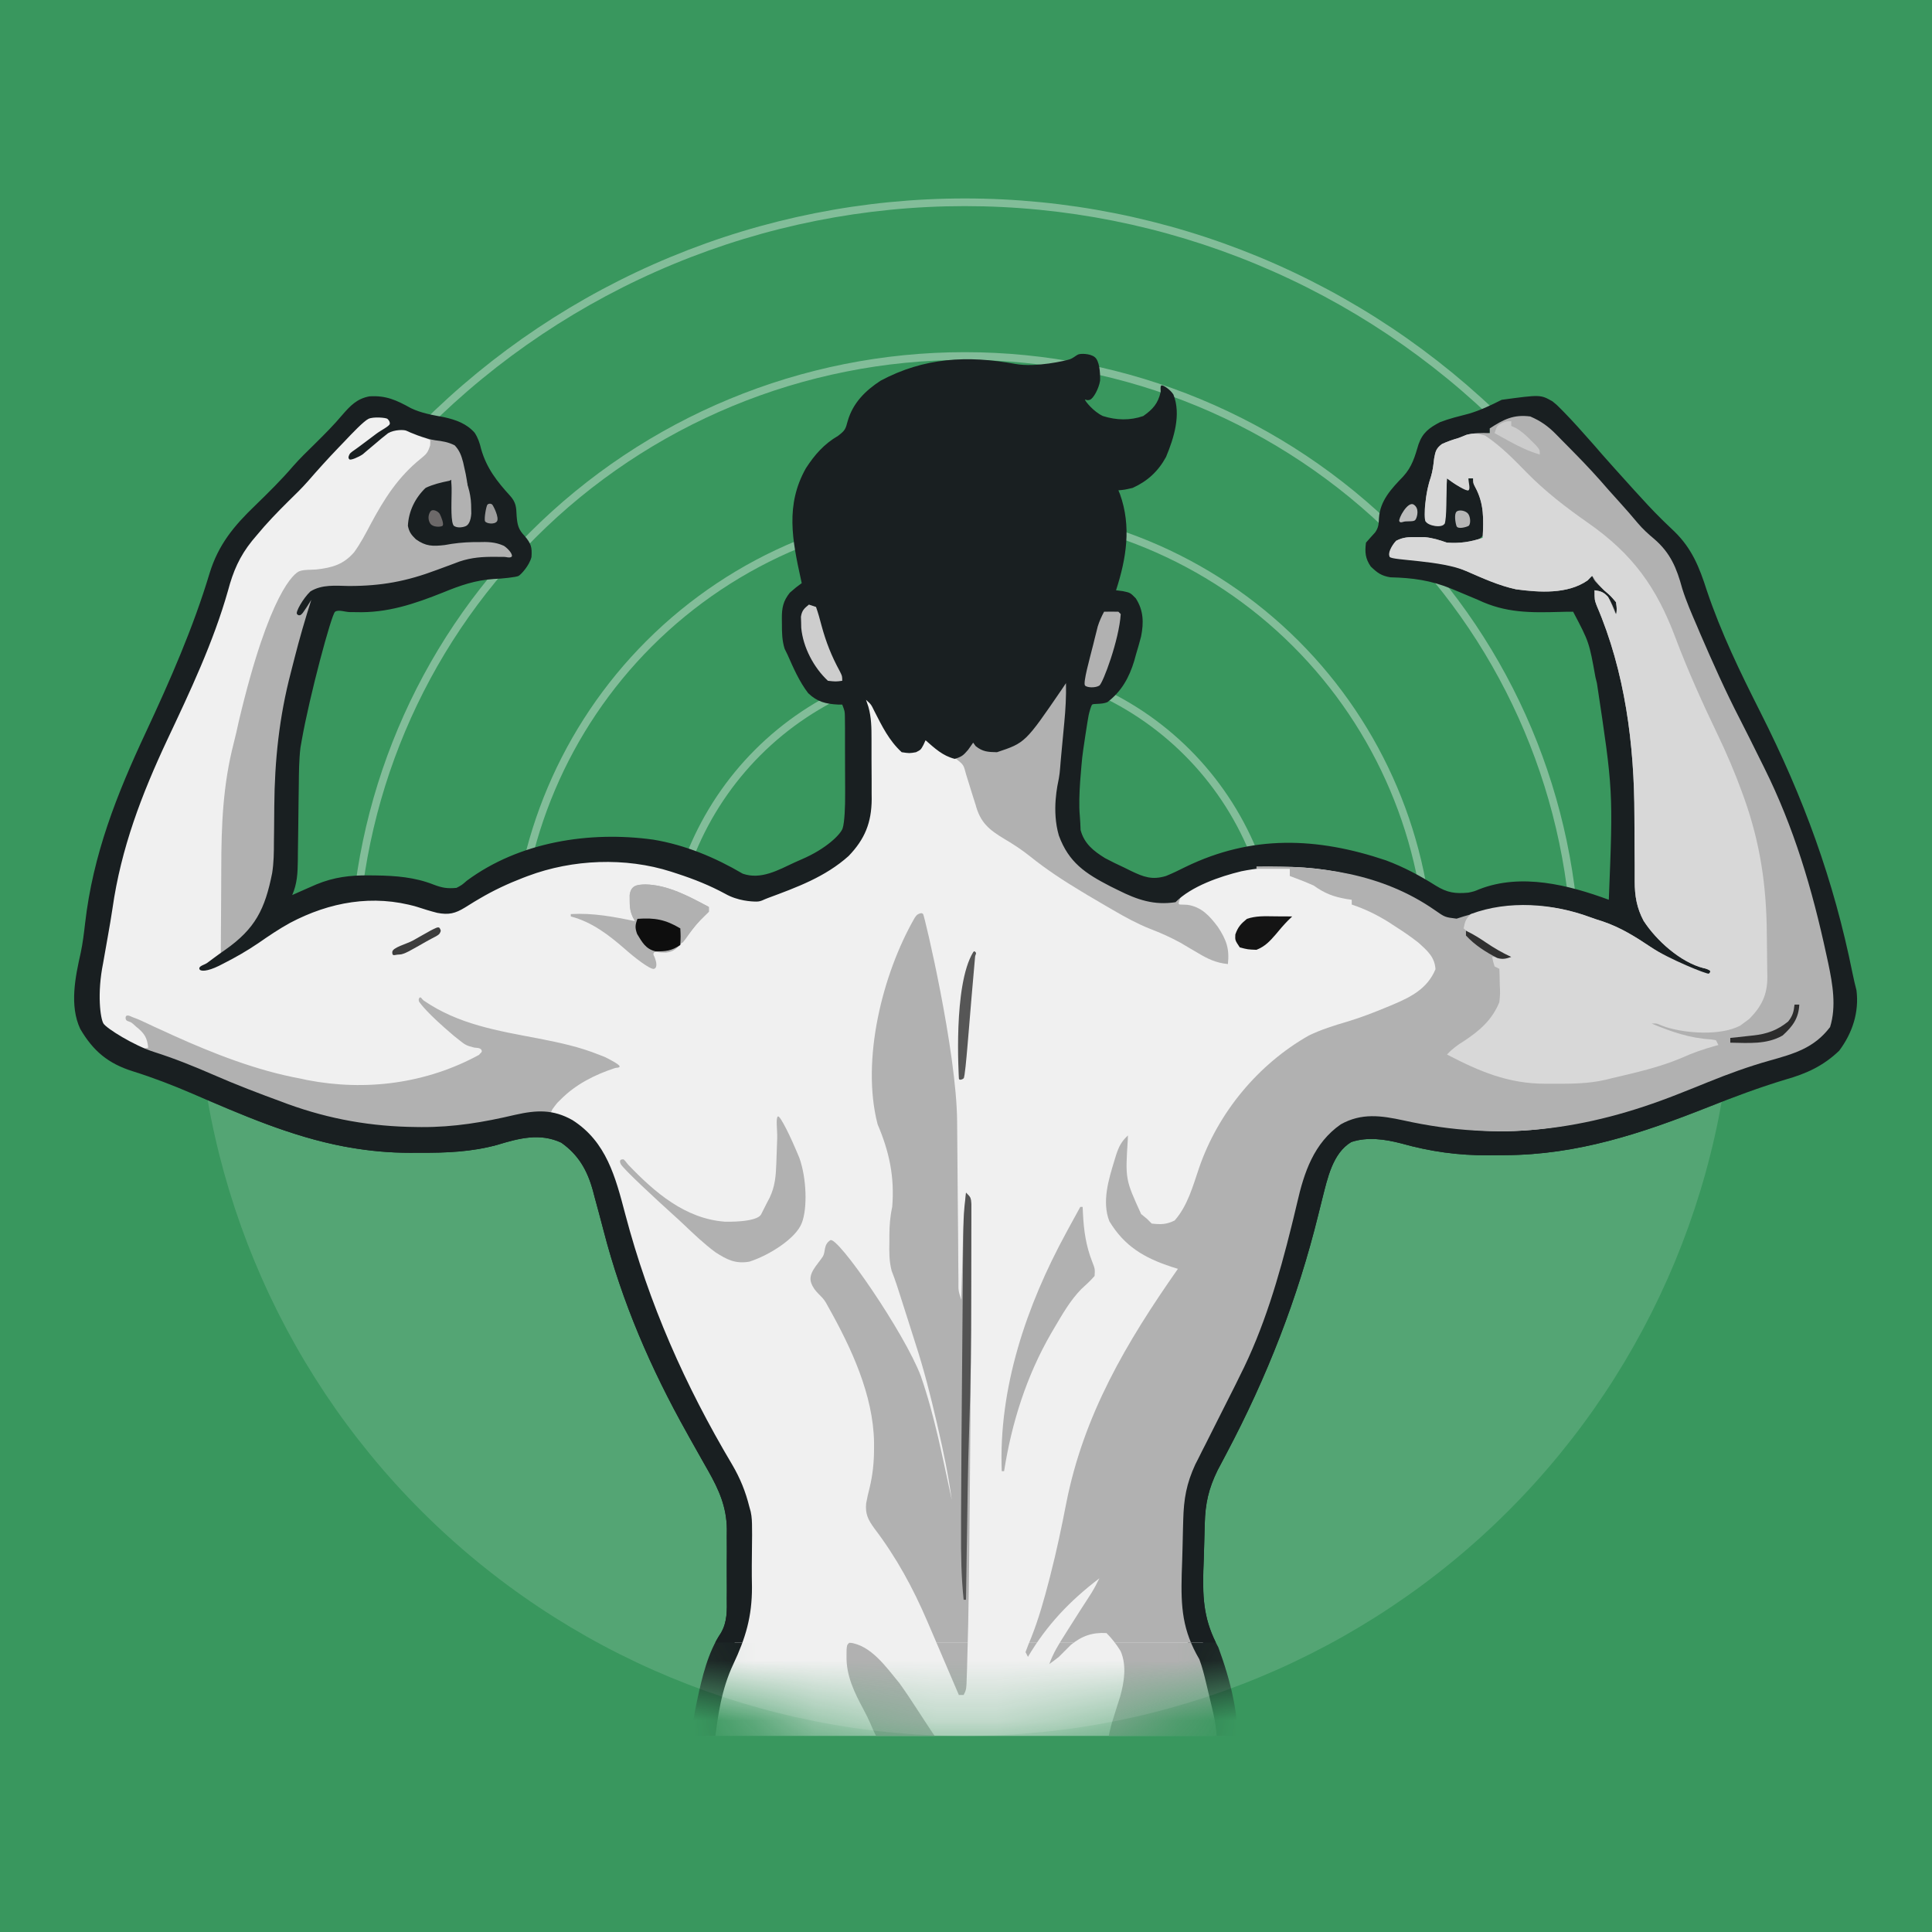
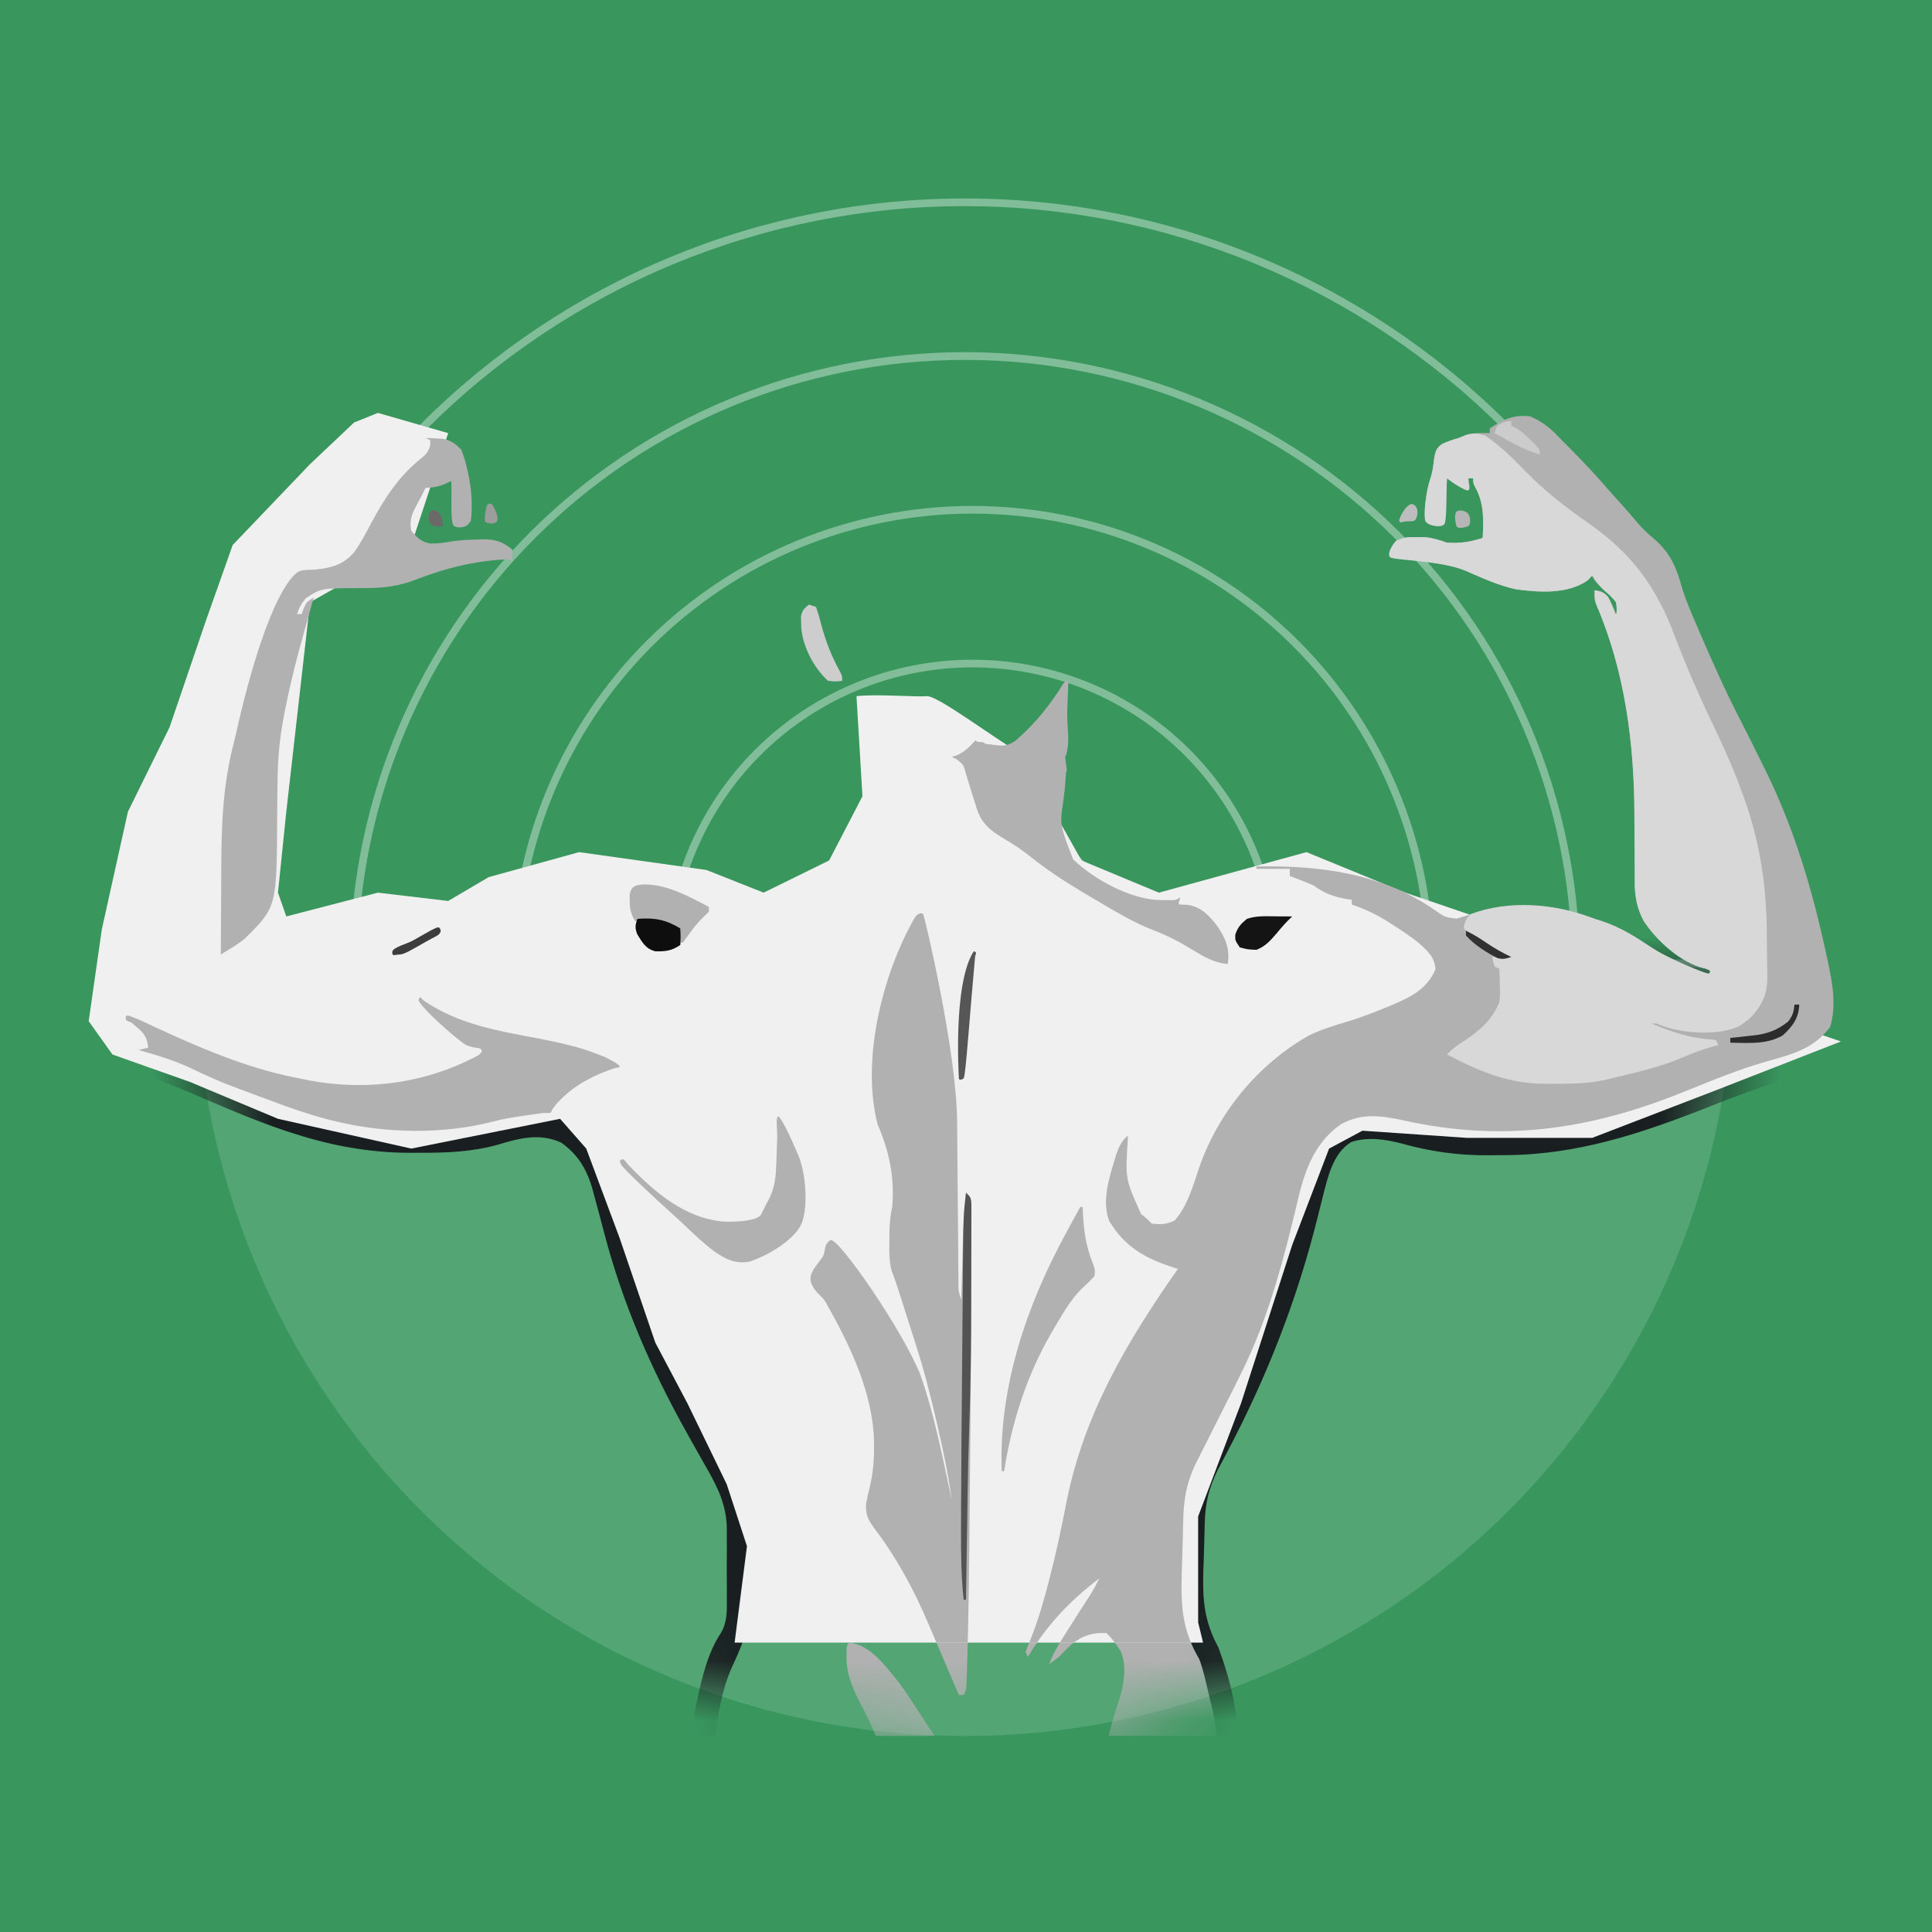
<svg xmlns="http://www.w3.org/2000/svg" width="32" height="32" viewBox="0 0 32 32" fill="none">
  <rect width="32" height="32" fill="#39975E" />
  <path opacity="0.37" fill-rule="evenodd" clip-rule="evenodd" d="M28.713 16.02C28.713 15.977 28.713 15.935 28.712 15.892C28.696 14.263 28.367 12.652 27.744 11.147C27.104 9.602 26.166 8.199 24.984 7.016C23.801 5.834 22.398 4.896 20.853 4.256C19.308 3.616 17.652 3.287 15.98 3.287C14.308 3.287 12.652 3.616 11.108 4.256C9.563 4.896 8.159 5.834 6.977 7.016C5.795 8.199 4.857 9.602 4.217 11.147C3.593 12.652 3.264 14.263 3.248 15.892C3.248 15.935 3.248 15.977 3.248 16.02L28.713 16.02ZM4.334 11.196C3.717 12.686 3.392 14.28 3.376 15.892L5.795 15.892C5.828 13.237 6.897 10.697 8.778 8.817C10.688 6.907 13.279 5.833 15.98 5.833C18.682 5.833 21.273 6.907 23.183 8.817C25.063 10.697 26.132 13.237 26.166 15.892L28.585 15.892C28.569 14.28 28.243 12.686 27.626 11.196C26.993 9.666 26.064 8.277 24.894 7.106C23.723 5.936 22.333 5.007 20.804 4.374C19.275 3.74 17.636 3.414 15.98 3.414C14.325 3.414 12.686 3.74 11.156 4.374C9.627 5.007 8.237 5.936 7.067 7.106C5.896 8.277 4.968 9.666 4.334 11.196ZM8.469 15.892L5.922 15.892C5.955 13.271 7.011 10.763 8.868 8.907C10.754 7.02 13.312 5.961 15.98 5.961C18.648 5.961 21.206 7.02 23.093 8.907C24.949 10.763 26.005 13.271 26.038 15.892L23.746 15.892C23.713 13.912 22.912 12.02 21.51 10.617C20.077 9.185 18.134 8.38 16.108 8.38C14.081 8.38 12.138 9.185 10.706 10.617C9.303 12.02 8.502 13.912 8.469 15.892ZM8.596 15.892L11.016 15.892C11.032 15.267 11.162 14.649 11.402 14.07C11.658 13.453 12.033 12.891 12.506 12.418C12.979 11.945 13.541 11.57 14.159 11.314C14.776 11.058 15.439 10.927 16.108 10.927C16.776 10.927 17.439 11.058 18.057 11.314C18.674 11.57 19.236 11.945 19.709 12.418C20.182 12.891 20.557 13.453 20.813 14.07C21.053 14.649 21.183 15.267 21.199 15.892L23.619 15.892C23.586 13.946 22.798 12.086 21.419 10.707C20.011 9.299 18.1 8.507 16.108 8.507C14.115 8.507 12.204 9.299 10.796 10.707C9.417 12.086 8.629 13.946 8.596 15.892ZM11.143 15.892C11.159 15.284 11.287 14.682 11.52 14.119C11.769 13.517 12.135 12.969 12.596 12.508C13.057 12.047 13.605 11.681 14.207 11.432C14.81 11.182 15.455 11.054 16.108 11.054C16.76 11.054 17.405 11.182 18.008 11.432C18.61 11.681 19.158 12.047 19.619 12.508C20.08 12.969 20.446 13.517 20.695 14.119C20.929 14.682 21.056 15.284 21.072 15.892L18.651 15.892C18.619 15.263 18.356 14.666 17.908 14.219C17.431 13.741 16.783 13.473 16.108 13.473C15.432 13.473 14.784 13.741 14.307 14.219C13.859 14.666 13.596 15.263 13.564 15.892L11.143 15.892ZM13.692 15.892C13.723 15.297 13.973 14.732 14.397 14.309C14.851 13.855 15.466 13.6 16.108 13.6C16.749 13.6 17.364 13.855 17.818 14.309C18.242 14.732 18.492 15.297 18.523 15.892L13.692 15.892Z" fill="white" />
  <path d="M3.248 16.02C3.248 19.397 4.589 22.636 6.977 25.024C9.365 27.412 12.603 28.753 15.98 28.753C19.357 28.753 22.596 27.412 24.984 25.024C27.371 22.636 28.713 19.397 28.713 16.02L3.248 16.02Z" fill="white" fill-opacity="0.14" />
  <mask id="mask0_8685_27256" style="mask-type:alpha" maskUnits="userSpaceOnUse" x="3" y="16" width="26" height="13">
    <path d="M3.248 16.02C3.248 19.397 4.589 22.636 6.977 25.024C9.365 27.412 12.603 28.753 15.98 28.753C19.357 28.753 22.596 27.412 24.984 25.024C27.371 22.636 28.713 19.397 28.713 16.02L3.248 16.02Z" fill="white" />
  </mask>
  <g mask="url(#mask0_8685_27256)">
    <g clip-path="url(#clip0_8685_27256)">
-       <path d="M20.358 28.981L11.584 29.001L11.82 28.37L12.155 27.305L12.372 25.61L12.037 24.584L11.386 23.244L10.854 22.238L10.262 20.503L9.71 19.024L9.277 18.531L6.812 19.024L4.604 18.531L3.145 17.92L1.863 17.466L1.469 16.914L1.686 15.396L2.119 13.444L2.809 12.044L3.421 10.25L3.854 9.027L5.136 7.687L5.866 6.997L6.26 6.839L7.423 7.174L6.812 9.027L5.136 9.974L4.742 13.444L4.604 14.785L4.742 15.179L6.26 14.785L7.423 14.923L8.094 14.528L9.592 14.114L11.702 14.41L12.648 14.785L13.733 14.252L14.285 13.188L14.186 11.531C14.495 11.492 15.176 11.547 15.35 11.531C15.523 11.516 16.421 12.195 16.927 12.498L17.913 14.252L19.194 14.785L21.639 14.114L23.276 14.785L30.492 17.25L28.422 18.058L26.371 18.847H24.301L22.566 18.728L22.014 19.024L21.403 20.621L20.555 23.244L19.845 25.117V26.871L20.358 28.981Z" fill="#F0F0F0" />
      <path d="M6.95 16.524C6.97 16.504 6.993 16.555 7.015 16.57C7.592 16.968 8.243 17.072 8.92 17.201C9.261 17.267 9.602 17.34 9.925 17.471C9.956 17.483 9.987 17.495 10.018 17.507C10.11 17.552 10.282 17.643 10.262 17.668C10.243 17.692 10.224 17.679 10.184 17.691C9.855 17.799 9.534 17.96 9.288 18.21C9.237 18.259 9.237 18.255 9.178 18.334C9.119 18.412 9.158 18.373 9.119 18.432C9.071 18.439 9.022 18.43 8.973 18.437C8.906 18.447 8.839 18.456 8.771 18.466C8.735 18.471 8.699 18.477 8.662 18.482C8.492 18.507 8.324 18.534 8.157 18.578C7.343 18.79 6.386 18.774 5.57 18.575C5.527 18.565 5.484 18.555 5.44 18.544C4.96 18.419 4.496 18.233 4.032 18.062C4.004 18.052 3.976 18.041 3.947 18.031C3.676 17.932 3.417 17.817 3.158 17.691C2.881 17.561 2.591 17.475 2.297 17.392C2.349 17.379 2.401 17.366 2.455 17.352C2.436 17.18 2.389 17.113 2.255 17.005C2.226 16.981 2.198 16.95 2.167 16.932C2.136 16.915 2.08 16.918 2.08 16.859C2.08 16.8 2.139 16.82 2.179 16.84C2.218 16.859 2.251 16.864 2.338 16.905C2.386 16.927 2.386 16.927 2.436 16.95C2.47 16.967 2.505 16.983 2.541 17C2.613 17.033 2.686 17.066 2.759 17.099C2.794 17.116 2.83 17.132 2.867 17.149C3.536 17.451 4.255 17.733 4.978 17.865C5.015 17.873 5.051 17.881 5.088 17.889C6.063 18.078 7.065 17.946 7.936 17.471C7.949 17.444 7.995 17.431 7.975 17.392C7.956 17.352 7.887 17.356 7.857 17.352C7.737 17.322 7.706 17.309 7.611 17.231C7.58 17.207 7.55 17.182 7.518 17.157C7.059 16.768 6.97 16.627 6.95 16.603C6.93 16.579 6.93 16.544 6.95 16.524Z" fill="#828282" />
      <path d="M17.854 5.873C17.893 5.853 18.051 5.853 18.13 5.913C18.208 5.972 18.225 6.162 18.221 6.305C18.2 6.437 18.11 6.603 18.051 6.622C17.991 6.642 17.972 6.603 17.972 6.622C17.972 6.642 18.111 6.819 18.268 6.891C18.491 6.961 18.716 6.967 18.936 6.891C19.095 6.778 19.18 6.685 19.224 6.492C19.227 6.457 19.214 6.405 19.234 6.386C19.253 6.366 19.381 6.448 19.435 6.534C19.567 6.865 19.443 7.257 19.313 7.569C19.183 7.807 19.007 7.969 18.761 8.081C18.622 8.113 18.622 8.113 18.524 8.121C18.532 8.142 18.541 8.162 18.55 8.184C18.742 8.718 18.656 9.252 18.484 9.777C18.522 9.782 18.559 9.786 18.597 9.791C18.721 9.817 18.721 9.817 18.812 9.91C18.942 10.111 18.945 10.313 18.9 10.542C18.874 10.643 18.845 10.742 18.815 10.842C18.805 10.875 18.796 10.909 18.787 10.944C18.703 11.222 18.576 11.452 18.341 11.63C18.248 11.67 18.11 11.65 18.09 11.67C18.07 11.69 18.043 11.795 18.031 11.847C18.019 11.9 17.932 12.459 17.925 12.547C17.918 12.636 17.854 13.193 17.884 13.51C17.892 13.589 17.895 13.669 17.897 13.748C17.958 13.973 18.11 14.094 18.304 14.214C18.409 14.27 18.515 14.321 18.622 14.371C18.658 14.389 18.694 14.407 18.731 14.425C18.941 14.525 19.081 14.579 19.313 14.509C19.423 14.464 19.529 14.413 19.635 14.359C20.735 13.825 21.812 13.865 22.955 14.25C23.248 14.36 23.519 14.503 23.783 14.671C23.973 14.786 24.099 14.805 24.321 14.785C24.418 14.764 24.418 14.764 24.501 14.729C25.194 14.457 25.983 14.658 26.647 14.903C26.719 13.097 26.719 13.097 26.45 11.315C26.442 11.283 26.434 11.251 26.426 11.218C26.321 10.635 26.321 10.635 26.056 10.132C25.986 10.131 25.917 10.133 25.847 10.135C25.343 10.149 24.939 10.154 24.478 9.935C24.363 9.885 24.247 9.837 24.131 9.789C24.088 9.771 24.088 9.771 24.043 9.753C23.7 9.612 23.401 9.571 23.029 9.562C22.878 9.537 22.813 9.488 22.704 9.383C22.614 9.254 22.603 9.143 22.625 8.988C22.675 8.931 22.725 8.874 22.777 8.818C22.833 8.736 22.835 8.681 22.84 8.582C22.858 8.291 23.047 8.094 23.241 7.892C23.388 7.732 23.433 7.565 23.495 7.36C23.563 7.165 23.674 7.085 23.852 6.992C24.007 6.932 24.168 6.894 24.329 6.852C24.519 6.796 24.695 6.711 24.873 6.622C25.515 6.535 25.515 6.535 25.713 6.647C25.782 6.702 25.782 6.702 25.859 6.78C25.876 6.798 25.894 6.816 25.913 6.835C26.057 6.983 26.195 7.137 26.332 7.293C26.371 7.337 26.371 7.337 26.411 7.382C26.455 7.432 26.498 7.482 26.541 7.532C26.68 7.691 26.821 7.846 26.963 8.003C26.996 8.04 27.029 8.077 27.064 8.115C27.216 8.283 27.369 8.45 27.531 8.609C27.554 8.631 27.577 8.653 27.6 8.676C27.644 8.719 27.688 8.761 27.732 8.802C28.023 9.085 28.147 9.395 28.269 9.777C28.506 10.482 28.824 11.136 29.158 11.797C29.872 13.211 30.371 14.569 30.684 16.122C30.703 16.216 30.725 16.309 30.748 16.402C30.794 16.765 30.682 17.11 30.463 17.403C30.198 17.656 29.922 17.782 29.573 17.881C29.137 18.012 28.716 18.169 28.294 18.337C27.185 18.774 26.125 19.129 24.921 19.133C24.832 19.133 24.743 19.134 24.654 19.135C24.156 19.139 23.687 19.073 23.207 18.938C22.939 18.869 22.648 18.826 22.381 18.916C22.073 19.099 21.987 19.519 21.904 19.843C21.881 19.935 21.858 20.026 21.835 20.118C21.492 21.511 20.986 22.805 20.314 24.074C20.301 24.099 20.288 24.124 20.274 24.15C20.238 24.218 20.202 24.286 20.166 24.354C20.019 24.655 19.963 24.899 19.954 25.236C19.953 25.277 19.952 25.318 19.951 25.36C19.948 25.447 19.946 25.534 19.944 25.62C19.941 25.752 19.936 25.883 19.931 26.014C19.917 26.504 19.945 26.853 20.18 27.286C20.38 27.829 20.537 28.439 20.496 29.021C20.363 29.046 20.363 29.046 20.22 29.06C20.103 28.944 20.11 28.806 20.089 28.649C20.049 28.378 20.001 28.113 19.934 27.848C19.927 27.82 19.92 27.792 19.914 27.764C19.875 27.619 19.834 27.497 19.757 27.367C19.496 26.906 19.514 26.459 19.53 25.938C19.534 25.79 19.536 25.643 19.537 25.495C19.546 24.952 19.596 24.526 19.865 24.052C19.899 23.982 19.933 23.911 19.967 23.84C19.997 23.779 20.028 23.719 20.059 23.658C20.076 23.625 20.093 23.592 20.11 23.558C20.159 23.46 20.209 23.362 20.259 23.264C20.316 23.151 20.372 23.038 20.429 22.926C20.453 22.88 20.476 22.833 20.5 22.785C20.666 22.447 20.81 22.109 20.927 21.75C20.94 21.709 20.954 21.668 20.968 21.626C21.123 21.149 21.267 20.67 21.381 20.182C21.679 18.91 21.679 18.91 22.237 18.556C22.644 18.348 23.083 18.479 23.507 18.569C23.87 18.644 24.226 18.71 24.597 18.729C24.644 18.731 24.644 18.731 24.692 18.733C26.128 18.787 27.469 18.229 28.779 17.703C29.011 17.612 29.243 17.539 29.484 17.477C29.819 17.39 30.079 17.292 30.275 16.994C30.412 16.582 30.277 16.118 30.184 15.71C30.172 15.653 30.159 15.597 30.147 15.54C29.913 14.471 29.585 13.458 29.059 12.494C28.575 11.604 28.059 10.618 27.796 9.637C27.689 9.282 27.521 9.054 27.238 8.82C27.137 8.732 27.054 8.634 26.967 8.532C26.857 8.405 26.742 8.283 26.628 8.16C26.494 8.018 26.362 7.875 26.236 7.727C26.101 7.571 25.958 7.425 25.814 7.278C25.779 7.241 25.779 7.241 25.743 7.204C25.569 7.028 25.445 6.947 25.193 6.923C25.013 6.926 24.904 7 24.755 7.096C24.728 7.096 24.702 7.096 24.676 7.096C24.676 7.122 24.676 7.148 24.676 7.174C24.64 7.18 24.64 7.18 24.605 7.186C24.496 7.206 24.389 7.23 24.281 7.253C24.223 7.262 24.223 7.262 24.164 7.271C24.034 7.301 23.953 7.329 23.848 7.411C23.754 7.615 23.721 7.821 23.69 8.042C23.685 8.071 23.681 8.1 23.676 8.129C23.651 8.297 23.629 8.465 23.611 8.634C23.767 8.653 23.767 8.653 23.926 8.673C23.926 8.426 23.926 8.178 23.926 7.924C24.081 7.924 24.126 7.984 24.242 8.081C24.268 8.094 24.294 8.107 24.321 8.121C24.321 8.056 24.321 7.991 24.321 7.924C24.347 7.924 24.373 7.924 24.4 7.924C24.562 8.218 24.66 8.491 24.597 8.831C24.508 8.943 24.419 8.988 24.281 9.028C24.117 9.038 24.009 9.043 23.854 8.989C23.719 8.946 23.609 8.937 23.468 8.937C23.424 8.936 23.381 8.935 23.336 8.935C23.205 8.95 23.152 8.976 23.059 9.067C23.027 9.15 23.027 9.15 23.019 9.225C23.039 9.219 23.058 9.212 23.078 9.205C23.601 9.101 24.141 9.336 24.607 9.548C25.11 9.773 25.635 9.809 26.167 9.657C26.258 9.617 26.307 9.575 26.371 9.501C26.386 9.53 26.401 9.56 26.416 9.59C26.503 9.717 26.597 9.774 26.726 9.856C26.822 10 26.811 10.081 26.805 10.25C26.706 10.17 26.679 10.113 26.63 9.992C26.564 9.847 26.548 9.834 26.411 9.777C26.42 9.803 26.429 9.828 26.439 9.854C26.64 10.411 26.804 10.963 26.923 11.542C26.929 11.57 26.935 11.598 26.941 11.627C26.976 11.799 27.011 11.97 27.042 12.143C27.053 12.203 27.053 12.203 27.064 12.265C27.09 12.496 27.088 12.726 27.089 12.959C27.09 13.011 27.09 13.064 27.091 13.116C27.093 13.338 27.096 13.56 27.097 13.782C27.098 13.919 27.099 14.055 27.101 14.191C27.102 14.268 27.102 14.344 27.102 14.42C27.108 14.873 27.172 15.189 27.491 15.519C27.734 15.743 28.03 15.956 28.343 16.067C28.343 16.093 28.343 16.119 28.343 16.146C28.128 16.126 27.921 16.048 27.729 15.948C27.688 15.928 27.688 15.928 27.646 15.906C27.465 15.813 27.298 15.707 27.13 15.591C26.803 15.368 26.433 15.252 26.056 15.14C26.03 15.132 26.003 15.124 25.977 15.116C25.76 15.055 25.55 15.046 25.326 15.046C25.27 15.046 25.27 15.046 25.212 15.046C24.916 15.051 24.655 15.097 24.372 15.181C24.044 15.277 24.044 15.277 23.887 15.202C23.846 15.174 23.805 15.146 23.764 15.118C23.718 15.088 23.672 15.059 23.627 15.029C23.604 15.015 23.581 15 23.558 14.985C22.728 14.454 21.527 14.234 20.56 14.431C20.202 14.518 19.735 14.678 19.47 14.943C19.116 14.998 18.837 14.903 18.524 14.746C18.48 14.724 18.435 14.702 18.39 14.68C17.977 14.467 17.702 14.286 17.538 13.839C17.416 13.421 17.518 12.995 17.538 12.892C17.558 12.79 17.562 12.656 17.578 12.498C17.591 12.36 17.604 12.222 17.617 12.084C17.621 12.045 17.624 12.007 17.628 11.967C17.649 11.748 17.66 11.534 17.656 11.315C17.633 11.35 17.61 11.385 17.585 11.421C16.981 12.303 16.981 12.303 16.513 12.459C16.363 12.456 16.277 12.452 16.16 12.358C16.146 12.339 16.133 12.32 16.118 12.301C16.091 12.34 16.063 12.379 16.035 12.419C15.958 12.509 15.93 12.535 15.813 12.569C15.615 12.52 15.481 12.393 15.33 12.261C15.318 12.287 15.307 12.312 15.295 12.338C15.251 12.419 15.251 12.419 15.172 12.459C15.063 12.478 15.063 12.478 14.935 12.459C14.726 12.267 14.611 12.031 14.482 11.78C14.429 11.668 14.429 11.668 14.344 11.591C14.357 11.629 14.369 11.667 14.383 11.706C14.434 11.885 14.435 12.058 14.435 12.244C14.435 12.279 14.435 12.315 14.435 12.352C14.435 12.426 14.435 12.501 14.435 12.576C14.435 12.69 14.436 12.803 14.437 12.917C14.437 12.99 14.437 13.063 14.437 13.136C14.437 13.17 14.438 13.203 14.438 13.238C14.435 13.626 14.325 13.898 14.055 14.178C13.669 14.525 13.197 14.697 12.717 14.875C12.648 14.898 12.609 14.933 12.53 14.933C12.451 14.933 12.22 14.923 12.01 14.803C11.755 14.665 11.497 14.562 11.221 14.472C11.186 14.461 11.15 14.449 11.114 14.437C10.36 14.196 9.484 14.231 8.744 14.509C8.717 14.519 8.69 14.53 8.662 14.54C8.413 14.636 8.175 14.747 7.945 14.883C7.917 14.9 7.889 14.916 7.86 14.933C7.807 14.965 7.754 14.998 7.702 15.031C7.539 15.131 7.431 15.156 7.243 15.12C7.128 15.091 7.016 15.056 6.903 15.019C6.178 14.809 5.458 14.94 4.804 15.286C4.62 15.387 4.448 15.504 4.275 15.624C4.092 15.748 3.904 15.856 3.706 15.956C3.666 15.977 3.666 15.977 3.625 15.998C3.435 16.091 3.313 16.096 3.302 16.047C3.291 15.998 3.389 15.981 3.433 15.948C3.462 15.927 3.49 15.905 3.52 15.883C3.588 15.832 3.657 15.783 3.727 15.734C4.229 15.382 4.389 15.059 4.508 14.46C4.535 14.288 4.537 14.119 4.537 13.945C4.538 13.868 4.539 13.79 4.54 13.712C4.541 13.593 4.542 13.473 4.543 13.353C4.548 12.595 4.625 11.871 4.818 11.136C4.838 11.058 4.858 10.979 4.878 10.901C4.961 10.575 5.054 10.255 5.156 9.935C5.131 9.974 5.107 10.013 5.082 10.053C5.054 10.092 5.018 10.152 4.998 10.171C4.978 10.191 4.947 10.204 4.919 10.171C4.891 10.139 5.019 9.912 5.141 9.796C5.334 9.677 5.559 9.702 5.779 9.706C6.32 9.706 6.733 9.629 7.238 9.439C7.325 9.407 7.411 9.375 7.498 9.343C7.536 9.329 7.573 9.315 7.612 9.3C7.814 9.233 7.992 9.221 8.204 9.223C8.254 9.223 8.303 9.223 8.354 9.224C8.392 9.224 8.429 9.245 8.468 9.225C8.508 9.205 8.439 9.103 8.347 9.041C8.202 8.975 8.075 8.974 7.919 8.979C7.891 8.979 7.864 8.979 7.836 8.979C7.675 8.982 7.522 8.998 7.364 9.028C7.165 9.05 7.053 9.05 6.888 8.932C6.812 8.858 6.777 8.813 6.756 8.709C6.768 8.467 6.875 8.249 7.049 8.081C7.177 8.021 7.304 7.991 7.443 7.963C7.469 7.95 7.495 7.937 7.522 7.924C7.522 8.184 7.522 8.444 7.522 8.712C7.6 8.686 7.678 8.66 7.758 8.634C7.776 8.323 7.762 8.041 7.689 7.739C7.683 7.712 7.677 7.685 7.671 7.657C7.641 7.544 7.612 7.462 7.531 7.376C7.423 7.322 7.33 7.307 7.211 7.293C7.028 7.267 6.773 7.155 6.733 7.135C6.694 7.115 6.533 7.114 6.428 7.175C6.355 7.231 6.285 7.289 6.215 7.349C6.168 7.39 6.12 7.43 6.072 7.47C6.051 7.488 6.031 7.506 6.009 7.524C5.936 7.574 5.806 7.628 5.787 7.608C5.767 7.589 5.767 7.569 5.787 7.529C5.806 7.49 5.853 7.47 5.944 7.401C5.976 7.377 6.009 7.353 6.042 7.328C6.075 7.303 6.108 7.279 6.142 7.253C6.173 7.23 6.203 7.207 6.235 7.183C6.309 7.127 6.457 7.056 6.457 7.017C6.457 6.977 6.437 6.958 6.418 6.938C6.398 6.918 6.181 6.898 6.102 6.938C6.023 6.977 5.831 7.178 5.705 7.312C5.671 7.347 5.638 7.382 5.603 7.418C5.43 7.598 5.264 7.782 5.101 7.97C4.999 8.085 4.891 8.191 4.781 8.298C4.595 8.482 4.415 8.668 4.249 8.87C4.224 8.899 4.2 8.928 4.175 8.958C3.967 9.216 3.861 9.464 3.776 9.784C3.533 10.64 3.149 11.448 2.771 12.25C2.345 13.16 2.005 14.05 1.863 15.048C1.841 15.195 1.816 15.341 1.79 15.487C1.781 15.54 1.772 15.593 1.762 15.646C1.744 15.748 1.726 15.85 1.708 15.952C1.605 16.46 1.663 16.87 1.713 16.952C1.762 17.033 2.222 17.32 2.554 17.425C2.891 17.532 3.214 17.662 3.537 17.803C3.914 17.968 4.296 18.114 4.682 18.255C4.71 18.265 4.737 18.275 4.765 18.286C5.463 18.539 6.154 18.66 6.896 18.667C6.924 18.667 6.952 18.668 6.981 18.668C7.519 18.671 8.01 18.588 8.532 18.465C8.888 18.385 9.159 18.371 9.481 18.552C10.044 18.91 10.193 19.495 10.355 20.11C10.748 21.594 11.343 22.94 12.129 24.262C12.261 24.488 12.348 24.705 12.412 24.959C12.419 24.985 12.426 25.011 12.434 25.038C12.454 25.13 12.456 25.215 12.456 25.309C12.456 25.347 12.457 25.384 12.457 25.423C12.456 25.594 12.454 25.765 12.452 25.936C12.451 26.054 12.453 26.172 12.455 26.29C12.456 26.774 12.351 27.129 12.145 27.566C11.951 27.977 11.886 28.422 11.836 28.87C11.82 28.982 11.82 28.982 11.781 29.021C11.741 29.06 11.524 29.06 11.465 29.021C11.406 28.982 11.475 28.51 11.529 28.25C11.536 28.216 11.543 28.182 11.55 28.147C11.63 27.776 11.726 27.365 11.941 27.047C12.049 26.86 12.04 26.675 12.038 26.464C12.038 26.403 12.038 26.403 12.039 26.341C12.039 26.255 12.039 26.169 12.038 26.084C12.037 25.953 12.038 25.823 12.039 25.693C12.039 25.609 12.039 25.525 12.038 25.442C12.039 25.403 12.039 25.364 12.039 25.325C12.034 24.958 11.908 24.675 11.729 24.359C11.704 24.316 11.68 24.273 11.655 24.229C11.63 24.185 11.605 24.14 11.579 24.094C11.525 24 11.472 23.905 11.419 23.81C11.406 23.787 11.393 23.763 11.38 23.739C10.779 22.668 10.302 21.566 9.995 20.374C9.946 20.189 9.897 20.003 9.846 19.818C9.837 19.785 9.828 19.751 9.819 19.716C9.727 19.383 9.581 19.127 9.296 18.926C8.942 18.761 8.597 18.853 8.238 18.962C7.815 19.079 7.389 19.096 6.952 19.093C6.901 19.094 6.85 19.094 6.797 19.094C6.454 19.094 6.125 19.064 5.787 19.005C5.757 19 5.728 18.994 5.697 18.989C4.826 18.824 3.997 18.463 3.186 18.114C2.861 17.974 2.535 17.849 2.197 17.743C1.791 17.615 1.544 17.409 1.329 17.042C1.148 16.655 1.247 16.18 1.337 15.781C1.371 15.62 1.39 15.46 1.409 15.297C1.54 14.151 1.933 13.159 2.418 12.124C2.817 11.269 3.2 10.398 3.471 9.493C3.618 9.02 3.872 8.712 4.227 8.372C4.444 8.161 4.657 7.952 4.854 7.722C4.968 7.592 5.092 7.473 5.215 7.352C5.373 7.196 5.528 7.041 5.671 6.871C5.801 6.72 5.913 6.603 6.118 6.565C6.393 6.547 6.568 6.628 6.805 6.76C6.983 6.845 7.163 6.874 7.356 6.91C7.55 6.953 7.726 7.015 7.862 7.168C7.92 7.259 7.945 7.336 7.97 7.441C8.06 7.754 8.232 7.975 8.45 8.213C8.548 8.324 8.551 8.401 8.557 8.545C8.569 8.691 8.584 8.77 8.688 8.875C8.797 9.004 8.814 9.062 8.803 9.226C8.767 9.37 8.626 9.521 8.586 9.54C8.547 9.56 8.317 9.585 8.176 9.59C7.872 9.61 7.622 9.697 7.342 9.812C6.863 10.003 6.413 10.156 5.893 10.139C5.859 10.139 5.826 10.138 5.791 10.138C5.711 10.136 5.609 10.093 5.55 10.132C5.491 10.171 5.126 11.531 4.998 12.261C4.991 12.302 4.984 12.343 4.976 12.385C4.952 12.592 4.951 12.797 4.949 13.005C4.948 13.096 4.946 13.188 4.945 13.279C4.943 13.422 4.941 13.566 4.94 13.709C4.938 13.848 4.936 13.987 4.934 14.126C4.934 14.169 4.933 14.212 4.933 14.256C4.93 14.46 4.922 14.634 4.84 14.825C4.876 14.809 4.913 14.792 4.95 14.776C4.999 14.754 5.048 14.733 5.097 14.711C5.144 14.69 5.192 14.669 5.241 14.648C5.532 14.528 5.798 14.496 6.112 14.499C6.148 14.5 6.185 14.5 6.223 14.5C6.554 14.505 6.87 14.529 7.182 14.652C7.327 14.707 7.408 14.72 7.561 14.706C7.65 14.659 7.65 14.659 7.731 14.588C8.602 13.943 9.762 13.761 10.819 13.907C11.344 13.993 11.845 14.202 12.302 14.471C12.603 14.576 12.891 14.411 13.161 14.285C13.198 14.268 13.236 14.252 13.274 14.235C13.69 14.057 13.926 13.816 13.957 13.719C13.989 13.622 13.999 13.344 13.998 13.152C13.998 13.113 13.998 13.074 13.998 13.034C13.998 12.953 13.998 12.872 13.997 12.79C13.996 12.665 13.996 12.541 13.996 12.416C13.996 12.337 13.996 12.258 13.996 12.178C13.995 12.122 13.995 12.122 13.995 12.065C13.995 12.013 13.995 12.013 13.995 11.96C13.995 11.93 13.994 11.899 13.994 11.868C13.992 11.78 13.992 11.78 13.95 11.67C13.927 11.67 13.905 11.67 13.882 11.67C13.675 11.659 13.537 11.625 13.386 11.481C13.238 11.288 13.14 11.063 13.043 10.842C13.027 10.81 13.012 10.778 12.996 10.746C12.952 10.607 12.951 10.473 12.951 10.329C12.951 10.302 12.95 10.274 12.949 10.246C12.949 10.068 12.971 9.956 13.082 9.817C13.188 9.725 13.188 9.725 13.279 9.659C13.274 9.637 13.27 9.616 13.265 9.594C13.123 8.948 13.006 8.362 13.348 7.756C13.491 7.534 13.65 7.352 13.88 7.219C13.998 7.128 14.005 7.108 14.041 6.972C14.127 6.675 14.33 6.472 14.586 6.305C15.305 5.921 16.027 5.883 16.817 6.028C17.159 6.09 17.656 5.972 17.715 5.952C17.775 5.932 17.814 5.893 17.854 5.873Z" fill="#191F21" />
      <path d="M25.346 6.898C25.518 6.972 25.638 7.057 25.769 7.189C25.802 7.223 25.836 7.257 25.87 7.292C25.905 7.327 25.939 7.362 25.975 7.398C26.009 7.433 26.043 7.467 26.078 7.503C26.276 7.703 26.465 7.908 26.648 8.121C26.707 8.187 26.767 8.254 26.827 8.32C26.928 8.432 27.027 8.544 27.123 8.66C27.208 8.761 27.298 8.843 27.399 8.927C27.668 9.159 27.771 9.408 27.863 9.748C27.93 9.961 28.018 10.163 28.107 10.368C28.123 10.408 28.14 10.448 28.158 10.489C28.366 10.97 28.578 11.447 28.819 11.913C28.924 12.117 29.026 12.323 29.128 12.529C29.158 12.589 29.188 12.65 29.218 12.71C29.716 13.71 30.016 14.727 30.251 15.815C30.261 15.862 30.271 15.909 30.282 15.957C30.354 16.3 30.418 16.669 30.312 17.011C30.046 17.362 29.712 17.454 29.299 17.57C28.956 17.667 28.627 17.787 28.296 17.921C28.155 17.979 28.014 18.035 27.872 18.091C27.845 18.102 27.817 18.113 27.789 18.124C26.269 18.724 24.85 18.913 23.25 18.558C22.875 18.477 22.552 18.43 22.207 18.623C21.761 18.934 21.6 19.417 21.484 19.926C21.464 20.01 21.444 20.094 21.424 20.177C21.409 20.239 21.409 20.239 21.393 20.303C21.183 21.152 20.932 22.009 20.535 22.79C20.512 22.838 20.488 22.885 20.465 22.933C20.364 23.134 20.263 23.335 20.161 23.536C20.098 23.662 20.034 23.788 19.971 23.914C19.95 23.954 19.93 23.994 19.909 24.035C19.89 24.074 19.87 24.112 19.851 24.152C19.833 24.186 19.816 24.22 19.798 24.255C19.651 24.575 19.607 24.824 19.598 25.176C19.597 25.223 19.596 25.27 19.594 25.319C19.591 25.419 19.589 25.518 19.587 25.618C19.584 25.768 19.578 25.919 19.573 26.07C19.558 26.624 19.584 27.003 19.865 27.483C19.912 27.61 19.945 27.738 19.976 27.87C19.983 27.901 19.991 27.933 19.999 27.966C20.021 28.055 20.041 28.143 20.062 28.232C20.072 28.273 20.081 28.313 20.091 28.355C20.141 28.574 20.16 28.748 20.16 28.981C19.562 28.981 18.944 28.981 18.327 28.981C18.355 28.787 18.383 28.634 18.443 28.451C18.457 28.407 18.471 28.362 18.485 28.316C18.507 28.246 18.529 28.175 18.552 28.105C18.621 27.863 18.664 27.584 18.561 27.348C18.492 27.236 18.42 27.142 18.327 27.049C18.092 27.035 17.917 27.097 17.735 27.246C17.669 27.311 17.603 27.377 17.538 27.443C17.486 27.484 17.434 27.524 17.38 27.562C17.444 27.379 17.541 27.226 17.644 27.064C17.67 27.022 17.67 27.022 17.697 26.98C17.822 26.782 17.948 26.584 18.076 26.388C18.125 26.308 18.168 26.227 18.209 26.142C17.719 26.515 17.339 26.914 17.026 27.443C17.012 27.417 17 27.391 16.986 27.364C17.016 27.282 17.048 27.201 17.082 27.12C17.205 26.809 17.294 26.491 17.378 26.167C17.385 26.141 17.391 26.115 17.398 26.088C17.499 25.696 17.582 25.302 17.659 24.905C17.948 23.432 18.657 22.233 19.51 21.016C19.456 20.999 19.456 20.999 19.402 20.982C18.952 20.834 18.625 20.643 18.374 20.227C18.248 19.904 18.363 19.533 18.46 19.216C18.468 19.189 18.476 19.162 18.485 19.134C18.53 18.995 18.574 18.905 18.682 18.807C18.681 18.84 18.681 18.84 18.68 18.873C18.638 19.532 18.638 19.532 18.901 20.109C18.933 20.135 18.965 20.161 18.997 20.187C19.023 20.213 19.049 20.239 19.076 20.266C19.225 20.283 19.321 20.282 19.456 20.215C19.672 19.97 19.758 19.644 19.862 19.34C20.177 18.427 20.838 17.628 21.679 17.151C21.882 17.053 22.091 16.987 22.307 16.924C22.537 16.855 22.757 16.77 22.978 16.678C23.009 16.665 23.041 16.652 23.074 16.638C23.378 16.509 23.641 16.374 23.776 16.054C23.764 15.85 23.64 15.746 23.493 15.613C23.366 15.513 23.235 15.424 23.098 15.337C23.065 15.315 23.031 15.294 22.997 15.271C22.799 15.148 22.609 15.056 22.389 14.982C22.389 14.956 22.389 14.93 22.389 14.903C22.35 14.898 22.35 14.898 22.311 14.892C22.086 14.853 21.945 14.8 21.758 14.667C21.628 14.609 21.496 14.558 21.363 14.509C21.363 14.47 21.363 14.431 21.363 14.391C21.181 14.391 20.999 14.391 20.811 14.391C20.811 14.378 20.811 14.365 20.811 14.351C21.861 14.332 22.887 14.462 23.77 15.078C23.933 15.192 23.933 15.192 24.126 15.216C24.164 15.204 24.203 15.192 24.242 15.179C24.307 15.16 24.307 15.16 24.373 15.141C24.421 15.127 24.469 15.113 24.518 15.098C25.129 14.937 25.748 14.974 26.338 15.192C26.405 15.217 26.474 15.239 26.543 15.261C26.841 15.361 27.085 15.514 27.345 15.688C27.639 15.884 27.989 16.087 28.343 16.145C28.343 16.119 28.343 16.093 28.343 16.067C28.315 16.063 28.248 16.04 28.219 16.036C27.836 15.939 27.435 15.579 27.223 15.251C27.11 15.038 27.076 14.839 27.076 14.598C27.076 14.553 27.076 14.509 27.076 14.463C27.076 14.414 27.076 14.366 27.076 14.316C27.075 14.239 27.075 14.162 27.074 14.084C27.073 13.895 27.071 13.706 27.071 13.516C27.071 12.338 26.916 11.122 26.446 10.03C26.411 9.935 26.411 9.935 26.411 9.777C26.515 9.791 26.56 9.807 26.633 9.885C26.689 9.978 26.729 10.069 26.766 10.171C26.782 10.081 26.782 10.081 26.766 9.974C26.678 9.87 26.678 9.87 26.569 9.777C26.415 9.628 26.415 9.628 26.371 9.54C26.346 9.565 26.321 9.589 26.295 9.614C25.963 9.845 25.496 9.813 25.111 9.761C24.82 9.698 24.556 9.576 24.284 9.458C23.864 9.279 23.478 9.202 23.02 9.225C23.032 9.108 23.044 9.044 23.125 8.957C23.245 8.895 23.333 8.895 23.468 8.897C23.512 8.897 23.555 8.897 23.6 8.897C23.733 8.91 23.84 8.944 23.966 8.988C24.185 9.002 24.35 8.978 24.557 8.909C24.573 8.601 24.584 8.344 24.434 8.068C24.4 8.002 24.4 8.002 24.4 7.923C24.374 7.923 24.348 7.923 24.321 7.923C24.321 7.988 24.321 8.054 24.321 8.121C24.177 8.069 24.093 8.018 23.966 7.923C23.953 8.171 23.94 8.418 23.927 8.673C23.822 8.66 23.718 8.647 23.611 8.633C23.598 8.371 23.612 8.152 23.699 7.903C23.731 7.799 23.742 7.701 23.754 7.593C23.776 7.475 23.786 7.427 23.884 7.354C23.976 7.312 24.066 7.281 24.163 7.253C24.204 7.237 24.244 7.221 24.286 7.204C24.419 7.169 24.539 7.169 24.676 7.174C24.676 7.148 24.676 7.122 24.676 7.095C24.907 6.945 25.069 6.862 25.346 6.898Z" fill="#B1B1B1" />
      <path d="M24.597 7.214C24.852 7.382 25.067 7.602 25.279 7.82C25.593 8.14 25.94 8.407 26.306 8.663C27.042 9.178 27.438 9.726 27.752 10.566C27.958 11.111 28.195 11.637 28.447 12.162C28.599 12.479 28.736 12.798 28.856 13.129C28.867 13.161 28.879 13.193 28.891 13.226C29.157 13.974 29.259 14.68 29.264 15.471C29.265 15.552 29.266 15.634 29.267 15.716C29.269 15.835 29.27 15.954 29.271 16.073C29.272 16.109 29.273 16.145 29.273 16.182C29.272 16.477 29.179 16.668 28.973 16.877C28.948 16.895 28.923 16.913 28.898 16.932C28.873 16.95 28.848 16.969 28.823 16.988C28.501 17.156 27.938 17.119 27.596 17.013C27.567 17.002 27.537 16.991 27.506 16.98C27.436 16.949 27.436 16.949 27.357 16.954C27.686 17.09 27.984 17.195 28.341 17.216C28.381 17.223 28.381 17.223 28.422 17.23C28.435 17.256 28.448 17.282 28.461 17.309C28.438 17.315 28.415 17.321 28.392 17.328C28.208 17.38 28.036 17.439 27.862 17.518C27.487 17.679 27.084 17.767 26.687 17.861C26.655 17.869 26.623 17.877 26.59 17.885C26.307 17.95 26.028 17.951 25.738 17.95C25.69 17.95 25.642 17.95 25.593 17.95C24.979 17.949 24.506 17.747 23.966 17.466C24.053 17.373 24.143 17.307 24.252 17.24C24.511 17.069 24.715 16.891 24.833 16.599C24.848 16.455 24.848 16.455 24.841 16.308C24.84 16.259 24.839 16.21 24.838 16.159C24.835 16.104 24.835 16.104 24.833 16.047C24.807 16.034 24.781 16.021 24.755 16.007C24.73 15.926 24.73 15.926 24.715 15.85C24.793 15.85 24.871 15.85 24.952 15.85C24.924 15.835 24.895 15.821 24.866 15.806C24.632 15.683 24.436 15.557 24.242 15.376C24.265 15.263 24.276 15.224 24.36 15.14C24.986 14.905 25.722 14.964 26.338 15.192C26.405 15.217 26.474 15.239 26.543 15.26C26.841 15.361 27.085 15.514 27.345 15.688C27.639 15.884 28.284 16.145 28.304 16.126C28.323 16.106 28.343 16.086 28.304 16.067C28.264 16.047 28.248 16.04 28.219 16.036C27.836 15.939 27.435 15.579 27.223 15.251C27.11 15.038 27.076 14.839 27.076 14.598C27.076 14.553 27.076 14.509 27.076 14.463C27.076 14.414 27.076 14.366 27.076 14.316C27.075 14.239 27.075 14.162 27.074 14.084C27.073 13.895 27.071 13.705 27.071 13.516C27.071 12.338 26.916 11.122 26.446 10.03C26.411 9.935 26.411 9.935 26.411 9.777C26.515 9.791 26.56 9.807 26.633 9.885C26.689 9.978 26.746 10.171 26.766 10.171C26.785 10.171 26.782 10.081 26.766 9.974C26.678 9.87 26.678 9.87 26.569 9.777C26.415 9.628 26.391 9.54 26.371 9.54C26.352 9.54 26.334 9.577 26.295 9.614C25.962 9.845 25.496 9.812 25.111 9.761C24.82 9.698 24.556 9.576 24.284 9.458C23.864 9.278 23.059 9.284 23.019 9.225C22.98 9.166 23.044 9.044 23.125 8.957C23.245 8.895 23.333 8.895 23.468 8.897C23.511 8.897 23.555 8.897 23.6 8.897C23.733 8.91 23.84 8.944 23.966 8.988C24.185 9.002 24.35 8.978 24.557 8.909C24.573 8.601 24.584 8.344 24.434 8.068C24.4 8.002 24.4 8.002 24.4 7.923C24.374 7.923 24.348 7.923 24.321 7.923C24.321 7.988 24.36 8.101 24.321 8.121C24.281 8.14 24.093 8.018 23.966 7.923C23.953 8.171 23.966 8.594 23.926 8.673C23.887 8.752 23.65 8.712 23.611 8.633C23.572 8.554 23.612 8.152 23.699 7.903C23.731 7.799 23.742 7.701 23.754 7.593C23.776 7.475 23.786 7.427 23.884 7.354C23.976 7.312 24.066 7.281 24.163 7.253C24.227 7.227 24.227 7.227 24.291 7.201C24.416 7.17 24.474 7.177 24.597 7.214Z" fill="#D8D8D8" />
      <path d="M15.211 15.14C15.251 15.12 15.271 15.12 15.29 15.14C15.31 15.159 15.844 17.402 15.853 18.577C15.854 18.695 15.855 18.814 15.856 18.932C15.858 19.224 15.861 19.517 15.863 19.81C15.865 20.059 15.867 20.308 15.87 20.557C15.871 20.673 15.872 20.79 15.872 20.906C15.873 20.977 15.874 21.048 15.874 21.119C15.875 21.168 15.875 21.168 15.875 21.217C15.873 21.378 15.873 21.378 15.921 21.528C15.923 21.473 15.923 21.473 15.924 21.416C15.928 21.277 15.932 21.137 15.936 20.998C15.938 20.938 15.939 20.878 15.941 20.819C15.95 20.462 15.965 20.108 16 19.754C16.079 19.832 16.079 19.832 16.089 19.927C16.089 19.968 16.089 20.008 16.089 20.05C16.089 20.096 16.089 20.143 16.089 20.191C16.089 20.242 16.088 20.294 16.088 20.347C16.088 20.402 16.088 20.458 16.088 20.513C16.088 20.666 16.087 20.818 16.087 20.971C16.086 21.1 16.086 21.23 16.086 21.359C16.083 22.492 16.074 23.626 16.063 24.759C16.062 24.889 16.061 25.018 16.059 25.147C16.052 25.93 16.045 26.714 16.021 27.497C16.02 27.547 16.018 27.598 16.017 27.65C16.015 27.695 16.014 27.74 16.012 27.786C16.011 27.825 16.009 27.864 16.008 27.904C16 27.995 16 27.995 15.961 28.074C15.935 28.074 15.909 28.074 15.882 28.074C15.869 28.044 15.857 28.015 15.843 27.984C15.719 27.692 15.594 27.401 15.469 27.11C15.432 27.025 15.396 26.941 15.36 26.856C15.122 26.301 14.846 25.793 14.479 25.311C14.378 25.17 14.33 25.077 14.346 24.902C14.361 24.816 14.381 24.731 14.403 24.645C14.456 24.425 14.477 24.217 14.477 23.99C14.477 23.956 14.477 23.922 14.477 23.887C14.463 23.103 14.101 22.328 13.723 21.654C13.708 21.627 13.693 21.601 13.678 21.573C13.608 21.451 13.496 21.41 13.437 21.252C13.378 21.094 13.534 20.955 13.626 20.816C13.681 20.728 13.634 20.621 13.752 20.542C13.871 20.463 14.981 22.076 15.251 22.79C15.482 23.454 15.614 24.154 15.764 24.841C15.709 24.44 15.628 24.049 15.537 23.655C15.53 23.625 15.523 23.594 15.516 23.563C15.414 23.123 15.305 22.689 15.165 22.26C15.127 22.14 15.089 22.021 15.051 21.901C14.996 21.729 14.941 21.556 14.886 21.384C14.874 21.347 14.862 21.309 14.849 21.271C14.825 21.197 14.797 21.123 14.769 21.05C14.725 20.886 14.728 20.729 14.731 20.559C14.731 20.526 14.731 20.494 14.731 20.459C14.732 20.297 14.743 20.149 14.778 19.99C14.818 19.491 14.731 19.081 14.536 18.622C14.26 17.561 14.614 16.132 15.152 15.199C15.165 15.186 15.172 15.159 15.211 15.14Z" fill="#B1B1B1" />
      <path d="M12.885 18.492C12.924 18.472 13.112 18.87 13.2 19.083C13.213 19.114 13.226 19.144 13.239 19.176C13.358 19.504 13.378 20.01 13.279 20.26C13.181 20.511 12.748 20.789 12.412 20.897C12.18 20.937 12.039 20.863 11.849 20.741C11.662 20.602 11.496 20.444 11.328 20.284C11.27 20.229 11.211 20.174 11.151 20.121C10.851 19.85 10.322 19.36 10.282 19.281C10.243 19.202 10.302 19.202 10.322 19.202C10.341 19.202 10.378 19.262 10.407 19.293C10.844 19.749 11.348 20.186 12.006 20.235C12.287 20.24 12.431 20.207 12.491 20.188C12.55 20.168 12.589 20.148 12.609 20.109C12.629 20.069 12.63 20.066 12.641 20.045C12.676 19.974 12.712 19.905 12.749 19.835C12.837 19.649 12.851 19.478 12.858 19.274C12.86 19.228 12.861 19.182 12.863 19.135C12.864 19.088 12.866 19.041 12.868 18.992C12.87 18.92 12.87 18.92 12.873 18.847C12.877 18.729 12.845 18.512 12.885 18.492Z" fill="#7C7C7C" />
-       <path d="M17.893 19.99C17.906 19.99 17.919 19.99 17.932 19.99C17.935 20.044 17.935 20.044 17.937 20.099C17.952 20.386 17.986 20.63 18.09 20.897C18.137 21.018 18.137 21.018 18.13 21.134C18.061 21.214 17.985 21.282 17.908 21.353C17.723 21.543 17.593 21.774 17.459 22.001C17.444 22.027 17.429 22.053 17.413 22.079C17.003 22.787 16.758 23.561 16.631 24.367C16.618 24.367 16.605 24.367 16.592 24.367C16.538 22.984 17.004 21.621 17.656 20.424C17.682 20.376 17.708 20.328 17.734 20.28C17.787 20.183 17.84 20.087 17.893 19.99Z" fill="#757575" />
      <path d="M10.689 14.649C11.065 14.656 11.415 14.849 11.741 15.022C11.741 15.048 11.741 15.074 11.741 15.1C11.697 15.144 11.653 15.188 11.608 15.231C11.496 15.347 11.401 15.477 11.302 15.605C11.221 15.701 11.159 15.766 11.03 15.778C11.002 15.778 10.974 15.777 10.945 15.776C10.896 15.774 10.854 15.756 10.834 15.776C10.815 15.796 10.822 15.818 10.837 15.842C10.874 15.929 10.893 16.027 10.834 16.047C10.775 16.067 10.503 15.855 10.351 15.719C10.082 15.485 9.806 15.272 9.454 15.179C9.454 15.166 9.454 15.153 9.454 15.14C9.822 15.119 10.161 15.183 10.519 15.258C10.506 15.236 10.493 15.214 10.48 15.191C10.436 15.092 10.429 15.025 10.43 14.918C10.43 14.887 10.43 14.857 10.43 14.825C10.451 14.664 10.547 14.653 10.689 14.649Z" fill="#6F6F6F" />
      <path d="M14.068 27.207C14.425 27.245 14.681 27.617 14.896 27.877C14.996 28.015 15.089 28.156 15.182 28.299C15.206 28.335 15.229 28.371 15.253 28.408C15.299 28.477 15.344 28.545 15.388 28.614C15.439 28.692 15.491 28.768 15.544 28.844C15.606 28.942 15.606 28.942 15.606 29.021C14.875 29.108 14.875 29.108 14.667 28.976C14.549 28.852 14.482 28.704 14.417 28.548C14.383 28.469 14.345 28.395 14.305 28.319C14.152 28.034 14.015 27.759 14.021 27.429C14.021 27.395 14.021 27.361 14.022 27.327C14.028 27.247 14.028 27.247 14.068 27.207Z" fill="#B1B1B1" />
      <path d="M16 19.754C16.079 19.833 16.079 19.833 16.089 19.946C16.089 19.995 16.089 20.043 16.089 20.093C16.089 20.12 16.089 20.147 16.089 20.174C16.089 20.264 16.089 20.354 16.088 20.443C16.088 20.506 16.088 20.569 16.088 20.633C16.088 20.766 16.088 20.899 16.087 21.033C16.087 21.2 16.086 21.367 16.086 21.534C16.086 22.22 16.079 22.905 16.055 23.591C16.042 23.964 16.033 24.337 16.027 24.71C16.027 24.737 16.026 24.764 16.026 24.791C16.023 24.952 16.021 25.112 16.019 25.272C16.017 25.411 16.014 25.55 16.012 25.69C16.008 25.959 16.004 26.228 16 26.497C15.987 26.497 15.974 26.497 15.961 26.497C15.921 26.119 15.916 25.743 15.918 25.363C15.918 25.296 15.918 25.229 15.918 25.163C15.921 24.301 15.928 23.439 15.936 22.576C15.938 22.335 15.94 22.094 15.942 21.852C15.944 21.663 15.945 21.475 15.947 21.286C15.948 21.197 15.949 21.108 15.949 21.019C15.956 20.136 15.956 20.136 16 19.754Z" fill="#535353" />
      <path d="M16.118 15.771C16.138 15.751 16.138 15.751 16.158 15.771C16.178 15.79 16.154 15.817 16.151 15.841C16.13 16.073 16.11 16.306 16.09 16.539C16.085 16.599 16.08 16.66 16.075 16.72C16.067 16.812 16.059 16.905 16.052 16.998C16.044 17.089 16.036 17.18 16.029 17.271C16.026 17.298 16.024 17.326 16.022 17.354C16.007 17.524 15.98 17.841 15.961 17.861C15.941 17.88 15.882 17.9 15.882 17.861C15.882 17.821 15.783 16.323 16.118 15.771Z" fill="#565656" />
      <path d="M29.723 16.639C29.749 16.639 29.775 16.639 29.802 16.639C29.791 16.868 29.691 17.001 29.526 17.151C29.258 17.304 28.958 17.274 28.659 17.27C28.659 17.244 28.659 17.218 28.659 17.191C28.701 17.186 28.744 17.182 28.788 17.178C28.845 17.171 28.902 17.165 28.959 17.159C28.987 17.156 29.015 17.153 29.044 17.15C29.268 17.125 29.439 17.064 29.617 16.92C29.693 16.825 29.71 16.758 29.723 16.639Z" fill="#2C2C2C" />
    </g>
  </g>
  <g clip-path="url(#clip1_8685_27256)">
    <path d="M20.358 28.981L11.584 29.001L11.82 28.37L12.155 27.305L12.372 25.61L12.037 24.584L11.386 23.244L10.854 22.238L10.262 20.503L9.71 19.024L9.277 18.531L6.812 19.024L4.604 18.531L3.145 17.92L1.863 17.466L1.469 16.914L1.686 15.396L2.119 13.444L2.809 12.044L3.421 10.25L3.854 9.027L5.136 7.687L5.866 6.997L6.26 6.839L7.423 7.174L6.812 9.027L5.136 9.974L4.742 13.444L4.604 14.785L4.742 15.179L6.26 14.785L7.423 14.923L8.094 14.528L9.592 14.114L11.702 14.41L12.648 14.785L13.733 14.252L14.285 13.188L14.186 11.531C14.495 11.492 15.176 11.547 15.35 11.531C15.523 11.516 16.421 12.195 16.927 12.498L17.913 14.252L19.194 14.785L21.639 14.114L23.276 14.785L30.492 17.25L28.422 18.058L26.371 18.847H24.301L22.566 18.728L22.014 19.024L21.403 20.621L20.555 23.244L19.845 25.117V26.871L20.358 28.981Z" fill="#F0F0F0" />
-     <path d="M7.049 7.253C7.11 7.255 7.172 7.259 7.234 7.263C7.285 7.266 7.285 7.266 7.338 7.268C7.477 7.3 7.541 7.347 7.64 7.45C7.681 7.551 7.708 7.636 7.731 7.741C7.738 7.768 7.744 7.796 7.751 7.824C7.809 8.091 7.832 8.361 7.798 8.633C7.719 8.712 7.719 8.712 7.616 8.717C7.585 8.715 7.554 8.714 7.522 8.712C7.489 8.54 7.478 8.379 7.48 8.204C7.48 8.159 7.481 8.113 7.481 8.067C7.482 8.032 7.482 7.998 7.482 7.963C7.44 7.982 7.398 8.002 7.354 8.022C7.236 8.077 7.049 8.081 7.049 8.081C7.049 8.081 7.026 8.127 7.014 8.15C6.987 8.206 6.958 8.261 6.928 8.315C6.84 8.476 6.771 8.605 6.812 8.791C6.911 8.905 6.976 8.975 7.126 9.002C7.246 9.003 7.355 8.99 7.473 8.968C7.621 8.946 7.767 8.938 7.916 8.936C7.957 8.935 7.957 8.935 7.998 8.933C8.2 8.93 8.336 8.975 8.488 9.106C8.488 9.145 8.488 9.244 8.488 9.284C8.455 9.285 8.424 9.263 8.389 9.264C7.856 9.29 7.37 9.412 6.878 9.604C6.609 9.707 6.369 9.738 6.08 9.74C6.032 9.74 5.985 9.741 5.936 9.741C5.836 9.742 5.737 9.742 5.638 9.74C5.321 9.743 5.321 9.743 5.065 9.909C4.989 10 4.957 10.057 4.919 10.171C4.945 10.171 4.971 10.171 4.998 10.171C5.009 10.14 5.019 10.109 5.03 10.077C5.077 9.974 5.077 9.974 5.195 9.895C5.138 10.106 5.081 10.316 5.021 10.526C4.908 10.922 4.81 11.318 4.729 11.721C4.721 11.762 4.713 11.803 4.705 11.845C4.633 12.213 4.599 12.569 4.597 12.945C4.596 13.024 4.595 13.102 4.594 13.18C4.593 13.302 4.591 13.423 4.591 13.545C4.583 15.021 4.583 15.021 4.058 15.544C3.978 15.609 3.897 15.662 3.81 15.716C3.767 15.742 3.767 15.742 3.723 15.769C3.691 15.79 3.691 15.79 3.657 15.81C3.658 15.482 3.66 15.154 3.663 14.826C3.664 14.673 3.665 14.521 3.665 14.368C3.666 13.663 3.693 13.001 3.87 12.313C3.902 12.192 3.928 12.07 3.955 11.948C4.466 9.789 4.88 9.491 4.959 9.461C5.038 9.432 5.147 9.44 5.242 9.432C5.505 9.402 5.689 9.35 5.866 9.146C5.973 8.998 6.056 8.839 6.141 8.678C6.366 8.258 6.594 7.9 6.97 7.596C7.065 7.518 7.086 7.498 7.125 7.376C7.126 7.349 7.127 7.321 7.128 7.292C7.089 7.273 7.089 7.273 7.049 7.253Z" fill="#B1B1B1" />
+     <path d="M7.049 7.253C7.11 7.255 7.172 7.259 7.234 7.263C7.285 7.266 7.285 7.266 7.338 7.268C7.477 7.3 7.541 7.347 7.64 7.45C7.681 7.551 7.708 7.636 7.731 7.741C7.738 7.768 7.744 7.796 7.751 7.824C7.809 8.091 7.832 8.361 7.798 8.633C7.719 8.712 7.719 8.712 7.616 8.717C7.585 8.715 7.554 8.714 7.522 8.712C7.489 8.54 7.478 8.379 7.48 8.204C7.48 8.159 7.481 8.113 7.481 8.067C7.482 8.032 7.482 7.998 7.482 7.963C7.44 7.982 7.398 8.002 7.354 8.022C7.236 8.077 7.049 8.081 7.049 8.081C7.049 8.081 7.026 8.127 7.014 8.15C6.987 8.206 6.958 8.261 6.928 8.315C6.84 8.476 6.771 8.605 6.812 8.791C6.911 8.905 6.976 8.975 7.126 9.002C7.246 9.003 7.355 8.99 7.473 8.968C7.621 8.946 7.767 8.938 7.916 8.936C7.957 8.935 7.957 8.935 7.998 8.933C8.2 8.93 8.336 8.975 8.488 9.106C8.488 9.145 8.488 9.244 8.488 9.284C8.455 9.285 8.424 9.263 8.389 9.264C7.856 9.29 7.37 9.412 6.878 9.604C6.609 9.707 6.369 9.738 6.08 9.74C6.032 9.74 5.985 9.741 5.936 9.741C5.321 9.743 5.321 9.743 5.065 9.909C4.989 10 4.957 10.057 4.919 10.171C4.945 10.171 4.971 10.171 4.998 10.171C5.009 10.14 5.019 10.109 5.03 10.077C5.077 9.974 5.077 9.974 5.195 9.895C5.138 10.106 5.081 10.316 5.021 10.526C4.908 10.922 4.81 11.318 4.729 11.721C4.721 11.762 4.713 11.803 4.705 11.845C4.633 12.213 4.599 12.569 4.597 12.945C4.596 13.024 4.595 13.102 4.594 13.18C4.593 13.302 4.591 13.423 4.591 13.545C4.583 15.021 4.583 15.021 4.058 15.544C3.978 15.609 3.897 15.662 3.81 15.716C3.767 15.742 3.767 15.742 3.723 15.769C3.691 15.79 3.691 15.79 3.657 15.81C3.658 15.482 3.66 15.154 3.663 14.826C3.664 14.673 3.665 14.521 3.665 14.368C3.666 13.663 3.693 13.001 3.87 12.313C3.902 12.192 3.928 12.07 3.955 11.948C4.466 9.789 4.88 9.491 4.959 9.461C5.038 9.432 5.147 9.44 5.242 9.432C5.505 9.402 5.689 9.35 5.866 9.146C5.973 8.998 6.056 8.839 6.141 8.678C6.366 8.258 6.594 7.9 6.97 7.596C7.065 7.518 7.086 7.498 7.125 7.376C7.126 7.349 7.127 7.321 7.128 7.292C7.089 7.273 7.089 7.273 7.049 7.253Z" fill="#B1B1B1" />
    <path d="M6.95 16.524C6.97 16.504 6.993 16.555 7.015 16.57C7.592 16.968 8.243 17.072 8.92 17.201C9.261 17.267 9.602 17.34 9.925 17.471C9.956 17.483 9.987 17.495 10.018 17.507C10.11 17.552 10.282 17.643 10.262 17.668C10.243 17.692 10.224 17.679 10.184 17.691C9.855 17.799 9.534 17.96 9.288 18.21C9.237 18.259 9.237 18.255 9.178 18.334C9.119 18.412 9.158 18.373 9.119 18.432C9.071 18.439 9.022 18.43 8.973 18.437C8.906 18.447 8.839 18.456 8.771 18.466C8.735 18.471 8.699 18.477 8.662 18.482C8.492 18.507 8.324 18.534 8.157 18.578C7.343 18.79 6.386 18.774 5.57 18.575C5.527 18.565 5.484 18.555 5.44 18.544C4.96 18.419 4.496 18.233 4.032 18.062C4.004 18.052 3.976 18.041 3.947 18.031C3.676 17.932 3.417 17.817 3.158 17.691C2.881 17.561 2.591 17.475 2.297 17.392C2.349 17.379 2.401 17.366 2.455 17.352C2.436 17.18 2.389 17.113 2.255 17.005C2.226 16.981 2.198 16.95 2.167 16.932C2.136 16.915 2.08 16.918 2.08 16.859C2.08 16.8 2.139 16.82 2.179 16.84C2.218 16.859 2.251 16.864 2.338 16.905C2.386 16.927 2.386 16.927 2.436 16.95C2.47 16.967 2.505 16.983 2.541 17C2.613 17.033 2.686 17.066 2.759 17.099C2.794 17.116 2.83 17.132 2.867 17.149C3.536 17.451 4.255 17.733 4.978 17.865C5.015 17.873 5.051 17.881 5.088 17.889C6.063 18.078 7.065 17.946 7.936 17.471C7.949 17.444 7.995 17.431 7.975 17.392C7.956 17.352 7.887 17.356 7.857 17.352C7.737 17.322 7.706 17.309 7.611 17.231C7.58 17.207 7.55 17.182 7.518 17.157C7.059 16.768 6.97 16.627 6.95 16.603C6.93 16.579 6.93 16.544 6.95 16.524Z" fill="#B1B1B1" />
    <path d="M17.656 11.275C17.669 11.275 17.682 11.275 17.696 11.275C17.691 11.405 17.686 11.535 17.681 11.665C17.679 11.719 17.679 11.719 17.677 11.774C17.667 12.017 17.731 12.277 17.656 12.51C17.617 12.53 17.696 12.774 17.656 12.794C17.611 13.684 17.453 13.428 17.775 14.233C18.122 14.571 18.747 14.909 19.236 14.908C19.278 14.908 19.32 14.909 19.363 14.909C19.469 14.911 19.469 14.911 19.549 14.864C19.549 14.903 19.49 14.982 19.549 14.982C19.608 14.982 19.629 14.986 19.67 14.987C19.902 15.022 20.034 15.17 20.171 15.351C20.312 15.566 20.366 15.711 20.338 15.968C20.14 15.948 19.997 15.88 19.83 15.778C19.781 15.749 19.732 15.721 19.683 15.692C19.639 15.666 19.595 15.64 19.549 15.613C19.387 15.525 19.225 15.451 19.052 15.386C18.837 15.3 18.64 15.193 18.44 15.076C18.386 15.045 18.386 15.045 18.331 15.013C18.224 14.95 18.118 14.888 18.011 14.825C17.981 14.807 17.951 14.789 17.92 14.77C17.619 14.59 17.331 14.401 17.057 14.181C16.925 14.076 16.789 13.986 16.643 13.9C16.383 13.745 16.237 13.626 16.158 13.326C16.141 13.273 16.124 13.219 16.107 13.166C16.071 13.054 16.036 12.941 16.002 12.828C15.96 12.667 15.96 12.667 15.84 12.572C15.815 12.56 15.79 12.549 15.764 12.537C15.792 12.528 15.82 12.519 15.85 12.51C15.982 12.449 16.06 12.368 16.158 12.261C16.184 12.313 16.289 12.267 16.316 12.32C16.548 12.34 16.636 12.398 16.828 12.261C17.151 11.981 17.392 11.678 17.617 11.315C17.63 11.302 17.643 11.289 17.656 11.275Z" fill="#B1B1B1" />
-     <path d="M17.854 5.873C17.893 5.853 18.051 5.853 18.13 5.913C18.209 5.972 18.225 6.162 18.221 6.305C18.2 6.437 18.11 6.603 18.051 6.622C17.992 6.642 17.972 6.603 17.972 6.622C17.972 6.642 18.111 6.819 18.268 6.891C18.491 6.961 18.716 6.967 18.936 6.891C19.095 6.778 19.18 6.685 19.224 6.492C19.227 6.457 19.214 6.405 19.234 6.386C19.253 6.366 19.381 6.448 19.435 6.534C19.567 6.865 19.443 7.257 19.313 7.569C19.183 7.807 19.007 7.969 18.761 8.081C18.623 8.113 18.623 8.113 18.524 8.121C18.532 8.142 18.541 8.162 18.55 8.184C18.742 8.718 18.656 9.252 18.485 9.777C18.522 9.782 18.559 9.786 18.597 9.791C18.721 9.817 18.721 9.817 18.812 9.91C18.942 10.111 18.945 10.313 18.9 10.542C18.874 10.643 18.845 10.742 18.815 10.842C18.805 10.875 18.796 10.909 18.787 10.944C18.703 11.222 18.576 11.452 18.342 11.63C18.248 11.67 18.11 11.65 18.09 11.67C18.07 11.69 18.043 11.795 18.031 11.847C18.019 11.9 17.933 12.459 17.925 12.547C17.918 12.636 17.854 13.193 17.885 13.51C17.892 13.589 17.895 13.669 17.898 13.748C17.958 13.973 18.11 14.094 18.304 14.214C18.409 14.27 18.515 14.321 18.623 14.371C18.659 14.389 18.695 14.407 18.732 14.425C18.941 14.525 19.082 14.579 19.313 14.509C19.423 14.464 19.529 14.413 19.636 14.359C20.735 13.825 21.812 13.865 22.955 14.25C23.249 14.36 23.519 14.503 23.784 14.671C23.973 14.786 24.099 14.805 24.321 14.785C24.418 14.764 24.418 14.764 24.501 14.729C25.195 14.457 25.983 14.658 26.647 14.903C26.719 13.097 26.719 13.097 26.45 11.315C26.442 11.283 26.434 11.251 26.426 11.218C26.321 10.635 26.321 10.635 26.056 10.132C25.986 10.131 25.917 10.133 25.847 10.135C25.343 10.149 24.939 10.154 24.479 9.935C24.363 9.885 24.247 9.837 24.131 9.789C24.088 9.771 24.088 9.771 24.044 9.753C23.7 9.612 23.401 9.571 23.029 9.562C22.878 9.537 22.813 9.488 22.704 9.383C22.614 9.254 22.604 9.143 22.625 8.988C22.675 8.931 22.725 8.874 22.777 8.818C22.834 8.736 22.835 8.681 22.84 8.582C22.858 8.291 23.047 8.094 23.241 7.892C23.388 7.732 23.434 7.565 23.495 7.36C23.563 7.165 23.674 7.085 23.852 6.992C24.007 6.932 24.168 6.894 24.329 6.852C24.52 6.796 24.696 6.711 24.873 6.622C25.515 6.535 25.515 6.535 25.713 6.647C25.782 6.702 25.782 6.702 25.859 6.78C25.877 6.798 25.894 6.816 25.913 6.835C26.057 6.983 26.195 7.137 26.332 7.293C26.371 7.337 26.371 7.337 26.411 7.382C26.455 7.432 26.498 7.482 26.541 7.532C26.68 7.691 26.822 7.846 26.963 8.003C26.996 8.04 27.03 8.077 27.064 8.115C27.216 8.283 27.369 8.45 27.531 8.609C27.554 8.631 27.577 8.653 27.6 8.676C27.644 8.719 27.688 8.761 27.732 8.802C28.023 9.085 28.147 9.395 28.269 9.777C28.506 10.482 28.824 11.136 29.158 11.797C29.872 13.211 30.371 14.569 30.684 16.122C30.703 16.216 30.725 16.309 30.749 16.402C30.795 16.765 30.682 17.11 30.463 17.403C30.198 17.656 29.922 17.782 29.573 17.881C29.137 18.012 28.717 18.169 28.294 18.337C27.185 18.774 26.125 19.129 24.921 19.133C24.832 19.133 24.743 19.134 24.654 19.135C24.156 19.139 23.687 19.073 23.207 18.938C22.939 18.869 22.648 18.826 22.381 18.916C22.073 19.099 21.987 19.519 21.904 19.843C21.881 19.935 21.858 20.026 21.836 20.118C21.492 21.511 20.986 22.805 20.314 24.074C20.301 24.099 20.288 24.124 20.274 24.15C20.238 24.218 20.202 24.286 20.166 24.354C20.019 24.655 19.963 24.899 19.955 25.236C19.953 25.277 19.952 25.318 19.951 25.36C19.948 25.447 19.946 25.534 19.944 25.62C19.941 25.752 19.936 25.883 19.931 26.014C19.917 26.504 19.945 26.853 20.18 27.286C20.38 27.829 20.538 28.439 20.496 29.021C20.363 29.046 20.363 29.046 20.22 29.06C20.103 28.944 20.11 28.806 20.089 28.649C20.049 28.378 20.001 28.113 19.934 27.848C19.927 27.82 19.921 27.792 19.914 27.764C19.876 27.619 19.834 27.497 19.758 27.367C19.496 26.906 19.514 26.459 19.53 25.938C19.535 25.79 19.536 25.643 19.537 25.495C19.546 24.952 19.596 24.526 19.865 24.052C19.899 23.982 19.933 23.911 19.967 23.84C19.998 23.779 20.028 23.719 20.059 23.658C20.076 23.625 20.093 23.592 20.11 23.558C20.159 23.46 20.209 23.362 20.259 23.264C20.316 23.151 20.373 23.038 20.429 22.926C20.453 22.88 20.476 22.833 20.5 22.785C20.666 22.447 20.81 22.109 20.927 21.75C20.941 21.709 20.954 21.668 20.968 21.626C21.123 21.149 21.267 20.67 21.381 20.182C21.679 18.91 21.679 18.91 22.237 18.556C22.644 18.348 23.083 18.479 23.508 18.569C23.87 18.644 24.226 18.71 24.597 18.729C24.644 18.731 24.644 18.731 24.692 18.733C26.128 18.787 27.469 18.229 28.779 17.703C29.011 17.612 29.243 17.539 29.484 17.477C29.819 17.39 30.079 17.292 30.275 16.994C30.412 16.582 30.277 16.118 30.184 15.71C30.172 15.653 30.16 15.597 30.147 15.54C29.913 14.471 29.585 13.458 29.059 12.494C28.575 11.604 28.059 10.618 27.796 9.637C27.689 9.282 27.521 9.054 27.238 8.82C27.137 8.732 27.054 8.634 26.967 8.532C26.857 8.405 26.742 8.283 26.628 8.16C26.494 8.018 26.362 7.875 26.236 7.727C26.101 7.571 25.958 7.425 25.814 7.278C25.779 7.241 25.779 7.241 25.743 7.204C25.569 7.028 25.445 6.947 25.193 6.923C25.013 6.926 24.904 7 24.755 7.096C24.729 7.096 24.703 7.096 24.676 7.096C24.676 7.122 24.676 7.148 24.676 7.174C24.641 7.18 24.641 7.18 24.605 7.186C24.496 7.206 24.389 7.23 24.281 7.253C24.223 7.262 24.223 7.262 24.164 7.271C24.035 7.301 23.953 7.329 23.848 7.411C23.754 7.615 23.721 7.821 23.69 8.042C23.686 8.071 23.681 8.1 23.677 8.129C23.651 8.297 23.629 8.465 23.611 8.634C23.767 8.653 23.767 8.653 23.927 8.673C23.927 8.426 23.927 8.178 23.927 7.924C24.081 7.924 24.126 7.984 24.242 8.081C24.268 8.094 24.294 8.107 24.321 8.121C24.321 8.056 24.321 7.991 24.321 7.924C24.347 7.924 24.373 7.924 24.4 7.924C24.562 8.218 24.66 8.491 24.597 8.831C24.508 8.943 24.419 8.988 24.281 9.028C24.118 9.038 24.009 9.043 23.854 8.989C23.719 8.946 23.609 8.937 23.468 8.937C23.424 8.936 23.381 8.935 23.336 8.935C23.205 8.95 23.152 8.976 23.059 9.067C23.027 9.15 23.027 9.15 23.02 9.225C23.039 9.219 23.058 9.212 23.079 9.205C23.601 9.101 24.141 9.336 24.607 9.548C25.11 9.773 25.635 9.809 26.167 9.657C26.258 9.617 26.308 9.575 26.371 9.501C26.386 9.53 26.401 9.56 26.416 9.59C26.503 9.717 26.597 9.774 26.726 9.856C26.822 10 26.812 10.081 26.805 10.25C26.706 10.17 26.679 10.113 26.63 9.992C26.565 9.847 26.548 9.834 26.411 9.777C26.42 9.803 26.429 9.828 26.439 9.854C26.64 10.411 26.804 10.963 26.924 11.542C26.929 11.57 26.935 11.598 26.941 11.627C26.976 11.799 27.011 11.97 27.042 12.143C27.053 12.203 27.053 12.203 27.064 12.265C27.09 12.496 27.088 12.726 27.09 12.959C27.09 13.011 27.091 13.064 27.091 13.116C27.094 13.338 27.096 13.56 27.097 13.782C27.098 13.919 27.099 14.055 27.101 14.191C27.102 14.268 27.102 14.344 27.102 14.42C27.108 14.873 27.172 15.189 27.491 15.519C27.735 15.743 28.03 15.956 28.343 16.067C28.343 16.093 28.343 16.119 28.343 16.146C28.128 16.126 27.921 16.048 27.729 15.948C27.688 15.928 27.688 15.928 27.646 15.906C27.465 15.813 27.298 15.707 27.131 15.591C26.803 15.368 26.433 15.252 26.056 15.14C26.03 15.132 26.004 15.124 25.977 15.116C25.76 15.055 25.55 15.046 25.326 15.046C25.27 15.046 25.27 15.046 25.212 15.046C24.917 15.051 24.655 15.097 24.373 15.181C24.044 15.277 24.044 15.277 23.887 15.202C23.846 15.174 23.806 15.146 23.764 15.118C23.718 15.088 23.672 15.059 23.627 15.029C23.604 15.015 23.581 15 23.558 14.985C22.728 14.454 21.527 14.234 20.56 14.431C20.202 14.518 19.735 14.678 19.47 14.943C19.116 14.998 18.837 14.903 18.524 14.746C18.48 14.724 18.436 14.702 18.39 14.68C17.977 14.467 17.702 14.286 17.538 13.839C17.416 13.421 17.518 12.995 17.538 12.892C17.558 12.79 17.562 12.656 17.578 12.498C17.591 12.36 17.604 12.222 17.617 12.084C17.621 12.045 17.625 12.007 17.628 11.967C17.649 11.748 17.661 11.534 17.656 11.315C17.633 11.35 17.61 11.385 17.585 11.421C16.981 12.303 16.981 12.303 16.513 12.459C16.363 12.456 16.277 12.452 16.16 12.358C16.147 12.339 16.133 12.32 16.119 12.301C16.091 12.34 16.063 12.379 16.035 12.419C15.958 12.509 15.93 12.535 15.813 12.569C15.615 12.52 15.481 12.393 15.33 12.261C15.318 12.287 15.307 12.312 15.295 12.338C15.251 12.419 15.251 12.419 15.172 12.459C15.064 12.478 15.064 12.478 14.935 12.459C14.726 12.267 14.611 12.031 14.483 11.78C14.429 11.668 14.429 11.668 14.344 11.591C14.357 11.629 14.37 11.667 14.383 11.706C14.434 11.885 14.435 12.058 14.435 12.244C14.435 12.279 14.435 12.315 14.435 12.352C14.435 12.426 14.435 12.501 14.435 12.576C14.435 12.69 14.436 12.803 14.437 12.917C14.437 12.99 14.437 13.063 14.437 13.136C14.438 13.17 14.438 13.203 14.438 13.238C14.435 13.626 14.325 13.898 14.056 14.178C13.669 14.525 13.197 14.697 12.717 14.875C12.649 14.898 12.609 14.933 12.53 14.933C12.451 14.933 12.22 14.923 12.01 14.803C11.755 14.665 11.497 14.562 11.221 14.472C11.186 14.461 11.151 14.449 11.114 14.437C10.36 14.196 9.485 14.231 8.744 14.509C8.717 14.519 8.69 14.53 8.662 14.54C8.413 14.636 8.175 14.747 7.945 14.883C7.917 14.9 7.889 14.916 7.86 14.933C7.807 14.965 7.754 14.998 7.702 15.031C7.539 15.131 7.432 15.156 7.243 15.12C7.128 15.091 7.016 15.056 6.903 15.019C6.178 14.809 5.458 14.94 4.804 15.286C4.62 15.387 4.448 15.504 4.275 15.624C4.092 15.748 3.904 15.856 3.707 15.956C3.666 15.977 3.666 15.977 3.625 15.998C3.435 16.091 3.313 16.096 3.302 16.047C3.291 15.998 3.389 15.981 3.433 15.948C3.462 15.927 3.49 15.905 3.52 15.883C3.588 15.832 3.657 15.783 3.727 15.734C4.229 15.382 4.389 15.059 4.508 14.46C4.535 14.288 4.537 14.119 4.537 13.945C4.538 13.868 4.539 13.79 4.54 13.712C4.541 13.593 4.542 13.473 4.543 13.353C4.549 12.595 4.625 11.871 4.818 11.136C4.838 11.058 4.858 10.979 4.878 10.901C4.961 10.575 5.054 10.255 5.156 9.935C5.131 9.974 5.107 10.013 5.082 10.053C5.054 10.092 5.018 10.152 4.998 10.171C4.978 10.191 4.947 10.204 4.919 10.171C4.891 10.139 5.019 9.912 5.141 9.796C5.334 9.677 5.559 9.702 5.779 9.706C6.32 9.706 6.733 9.629 7.238 9.439C7.325 9.407 7.411 9.375 7.498 9.343C7.536 9.329 7.574 9.315 7.612 9.3C7.814 9.233 7.992 9.221 8.205 9.223C8.254 9.223 8.303 9.223 8.354 9.224C8.392 9.224 8.429 9.245 8.468 9.225C8.508 9.205 8.439 9.103 8.347 9.041C8.202 8.975 8.075 8.974 7.919 8.979C7.891 8.979 7.864 8.979 7.836 8.979C7.675 8.982 7.522 8.998 7.364 9.028C7.165 9.05 7.053 9.05 6.888 8.932C6.812 8.858 6.777 8.813 6.756 8.709C6.768 8.467 6.875 8.249 7.049 8.081C7.177 8.021 7.304 7.991 7.443 7.963C7.469 7.95 7.495 7.937 7.522 7.924C7.522 8.184 7.522 8.444 7.522 8.712C7.6 8.686 7.678 8.66 7.758 8.634C7.776 8.323 7.763 8.041 7.689 7.739C7.683 7.712 7.677 7.685 7.671 7.657C7.641 7.544 7.612 7.462 7.531 7.376C7.423 7.322 7.33 7.307 7.211 7.293C7.028 7.267 6.773 7.155 6.733 7.135C6.694 7.115 6.533 7.114 6.428 7.175C6.355 7.231 6.285 7.289 6.216 7.349C6.168 7.39 6.12 7.43 6.072 7.47C6.052 7.488 6.031 7.506 6.009 7.524C5.936 7.574 5.806 7.628 5.787 7.608C5.767 7.589 5.767 7.569 5.787 7.529C5.806 7.49 5.853 7.47 5.944 7.401C5.977 7.377 6.009 7.353 6.042 7.328C6.075 7.303 6.108 7.279 6.142 7.253C6.173 7.23 6.204 7.207 6.235 7.183C6.309 7.127 6.457 7.056 6.457 7.017C6.457 6.977 6.437 6.958 6.418 6.938C6.398 6.918 6.181 6.898 6.102 6.938C6.023 6.977 5.831 7.178 5.705 7.312C5.672 7.347 5.638 7.382 5.603 7.418C5.43 7.598 5.264 7.782 5.101 7.97C5 8.085 4.891 8.191 4.781 8.298C4.595 8.482 4.415 8.668 4.249 8.87C4.225 8.899 4.2 8.928 4.175 8.958C3.967 9.216 3.861 9.464 3.776 9.784C3.533 10.64 3.15 11.448 2.772 12.25C2.345 13.16 2.005 14.05 1.863 15.048C1.841 15.195 1.816 15.341 1.79 15.487C1.781 15.54 1.772 15.593 1.762 15.646C1.745 15.748 1.726 15.85 1.708 15.952C1.605 16.46 1.663 16.87 1.713 16.952C1.762 17.033 2.222 17.32 2.555 17.425C2.891 17.532 3.214 17.662 3.537 17.803C3.914 17.968 4.297 18.114 4.683 18.255C4.71 18.265 4.737 18.275 4.765 18.286C5.463 18.539 6.154 18.66 6.896 18.667C6.924 18.667 6.952 18.668 6.981 18.668C7.519 18.671 8.01 18.588 8.532 18.465C8.888 18.385 9.159 18.371 9.481 18.552C10.044 18.91 10.194 19.495 10.356 20.11C10.748 21.594 11.343 22.94 12.129 24.262C12.261 24.488 12.349 24.705 12.412 24.959C12.419 24.985 12.427 25.011 12.434 25.038C12.454 25.13 12.456 25.215 12.456 25.309C12.457 25.347 12.457 25.384 12.457 25.423C12.456 25.594 12.454 25.765 12.452 25.936C12.451 26.054 12.453 26.172 12.455 26.29C12.456 26.774 12.351 27.129 12.145 27.566C11.951 27.977 11.886 28.422 11.836 28.87C11.82 28.982 11.82 28.982 11.781 29.021C11.741 29.06 11.524 29.06 11.465 29.021C11.406 28.982 11.475 28.51 11.529 28.25C11.536 28.216 11.543 28.182 11.55 28.147C11.63 27.776 11.726 27.365 11.941 27.047C12.049 26.86 12.04 26.675 12.038 26.464C12.039 26.403 12.039 26.403 12.039 26.341C12.039 26.255 12.039 26.169 12.038 26.084C12.037 25.953 12.038 25.823 12.039 25.693C12.039 25.609 12.039 25.525 12.038 25.442C12.039 25.403 12.039 25.364 12.039 25.325C12.034 24.958 11.908 24.675 11.729 24.359C11.704 24.316 11.68 24.273 11.655 24.229C11.63 24.185 11.605 24.14 11.579 24.094C11.525 24 11.472 23.905 11.419 23.81C11.406 23.787 11.393 23.763 11.38 23.739C10.779 22.668 10.302 21.566 9.995 20.374C9.947 20.189 9.897 20.003 9.846 19.818C9.837 19.785 9.829 19.751 9.82 19.716C9.727 19.383 9.581 19.127 9.296 18.926C8.942 18.761 8.598 18.853 8.238 18.962C7.815 19.079 7.389 19.096 6.953 19.093C6.901 19.094 6.85 19.094 6.797 19.094C6.454 19.094 6.125 19.064 5.787 19.005C5.757 19 5.728 18.994 5.697 18.989C4.826 18.824 3.997 18.463 3.187 18.114C2.861 17.974 2.535 17.849 2.197 17.743C1.791 17.615 1.544 17.409 1.329 17.042C1.148 16.655 1.247 16.18 1.337 15.781C1.371 15.62 1.39 15.46 1.409 15.297C1.54 14.151 1.933 13.159 2.418 12.124C2.817 11.269 3.2 10.398 3.472 9.493C3.618 9.02 3.873 8.712 4.227 8.372C4.444 8.161 4.657 7.952 4.854 7.722C4.968 7.592 5.092 7.473 5.215 7.352C5.373 7.196 5.528 7.041 5.671 6.871C5.802 6.72 5.913 6.603 6.118 6.565C6.393 6.547 6.568 6.628 6.805 6.76C6.983 6.845 7.163 6.874 7.356 6.91C7.55 6.953 7.727 7.015 7.862 7.168C7.92 7.259 7.945 7.336 7.97 7.441C8.06 7.754 8.232 7.975 8.45 8.213C8.548 8.324 8.551 8.401 8.557 8.545C8.569 8.691 8.585 8.77 8.688 8.875C8.797 9.004 8.814 9.062 8.803 9.226C8.767 9.37 8.626 9.521 8.587 9.54C8.547 9.56 8.318 9.585 8.176 9.59C7.872 9.61 7.622 9.697 7.342 9.812C6.864 10.003 6.413 10.156 5.893 10.139C5.859 10.139 5.826 10.138 5.791 10.138C5.711 10.136 5.609 10.093 5.55 10.132C5.491 10.171 5.126 11.531 4.998 12.261C4.991 12.302 4.984 12.343 4.976 12.385C4.952 12.592 4.951 12.797 4.949 13.005C4.948 13.096 4.946 13.188 4.945 13.279C4.943 13.422 4.941 13.566 4.94 13.709C4.938 13.848 4.936 13.987 4.934 14.126C4.934 14.169 4.933 14.212 4.933 14.256C4.93 14.46 4.923 14.634 4.84 14.825C4.877 14.809 4.913 14.792 4.95 14.776C4.999 14.754 5.048 14.733 5.097 14.711C5.144 14.69 5.192 14.669 5.241 14.648C5.532 14.528 5.798 14.496 6.112 14.499C6.149 14.5 6.185 14.5 6.223 14.5C6.555 14.505 6.871 14.529 7.182 14.652C7.327 14.707 7.409 14.72 7.561 14.706C7.65 14.659 7.65 14.659 7.731 14.588C8.602 13.943 9.762 13.761 10.819 13.907C11.344 13.993 11.845 14.202 12.302 14.471C12.603 14.576 12.891 14.411 13.161 14.285C13.198 14.268 13.236 14.252 13.274 14.235C13.691 14.057 13.926 13.816 13.957 13.719C13.989 13.622 14 13.344 13.998 13.152C13.998 13.113 13.998 13.074 13.998 13.034C13.998 12.953 13.998 12.872 13.997 12.79C13.996 12.665 13.996 12.541 13.996 12.416C13.996 12.337 13.996 12.258 13.996 12.178C13.996 12.122 13.996 12.122 13.996 12.065C13.995 12.013 13.995 12.013 13.995 11.96C13.995 11.93 13.995 11.899 13.994 11.868C13.992 11.78 13.992 11.78 13.95 11.67C13.927 11.67 13.905 11.67 13.882 11.67C13.675 11.659 13.537 11.625 13.386 11.481C13.238 11.288 13.141 11.063 13.043 10.842C13.027 10.81 13.012 10.778 12.996 10.746C12.952 10.607 12.951 10.473 12.951 10.329C12.951 10.302 12.95 10.274 12.95 10.246C12.949 10.068 12.971 9.956 13.082 9.817C13.188 9.725 13.188 9.725 13.279 9.659C13.274 9.637 13.27 9.616 13.265 9.594C13.123 8.948 13.006 8.362 13.348 7.756C13.491 7.534 13.651 7.352 13.881 7.219C13.999 7.128 14.005 7.108 14.041 6.972C14.127 6.675 14.33 6.472 14.586 6.305C15.305 5.921 16.027 5.883 16.817 6.028C17.159 6.09 17.657 5.972 17.716 5.952C17.775 5.932 17.814 5.893 17.854 5.873Z" fill="#191F21" />
    <path d="M25.346 6.898C25.518 6.972 25.638 7.057 25.769 7.189C25.802 7.223 25.836 7.257 25.87 7.292C25.905 7.327 25.939 7.362 25.975 7.398C26.009 7.433 26.043 7.467 26.078 7.503C26.276 7.703 26.465 7.908 26.648 8.121C26.707 8.187 26.767 8.254 26.827 8.32C26.928 8.432 27.027 8.544 27.123 8.66C27.208 8.761 27.298 8.843 27.399 8.927C27.668 9.159 27.771 9.408 27.863 9.748C27.93 9.961 28.018 10.163 28.107 10.368C28.123 10.408 28.14 10.448 28.158 10.489C28.366 10.97 28.578 11.447 28.819 11.913C28.924 12.117 29.026 12.323 29.128 12.529C29.158 12.589 29.188 12.65 29.218 12.71C29.716 13.71 30.016 14.727 30.251 15.815C30.261 15.862 30.271 15.909 30.282 15.957C30.354 16.3 30.418 16.669 30.312 17.011C30.046 17.362 29.712 17.454 29.299 17.57C28.956 17.667 28.627 17.787 28.296 17.921C28.155 17.979 28.014 18.035 27.872 18.091C27.845 18.102 27.817 18.113 27.789 18.124C26.269 18.724 24.85 18.913 23.25 18.558C22.875 18.477 22.552 18.43 22.207 18.623C21.761 18.934 21.6 19.417 21.484 19.926C21.464 20.01 21.444 20.094 21.424 20.177C21.409 20.239 21.409 20.239 21.393 20.303C21.183 21.152 20.932 22.009 20.535 22.79C20.512 22.838 20.488 22.885 20.465 22.933C20.364 23.134 20.263 23.335 20.161 23.536C20.098 23.662 20.034 23.788 19.971 23.914C19.95 23.954 19.93 23.994 19.909 24.035C19.89 24.074 19.87 24.112 19.851 24.152C19.833 24.186 19.816 24.22 19.798 24.255C19.651 24.575 19.607 24.824 19.598 25.176C19.597 25.223 19.596 25.27 19.594 25.319C19.591 25.419 19.589 25.518 19.587 25.618C19.584 25.768 19.578 25.919 19.573 26.07C19.558 26.624 19.584 27.003 19.865 27.483C19.912 27.61 19.945 27.738 19.976 27.87C19.983 27.901 19.991 27.933 19.999 27.966C20.021 28.055 20.041 28.143 20.062 28.232C20.072 28.273 20.081 28.313 20.091 28.355C20.141 28.574 20.16 28.748 20.16 28.981C19.562 28.981 18.944 28.981 18.327 28.981C18.355 28.787 18.383 28.634 18.443 28.451C18.457 28.407 18.471 28.362 18.485 28.316C18.507 28.246 18.529 28.175 18.552 28.105C18.621 27.863 18.664 27.584 18.561 27.348C18.492 27.236 18.42 27.142 18.327 27.049C18.092 27.035 17.917 27.097 17.735 27.246C17.669 27.311 17.603 27.377 17.538 27.443C17.486 27.484 17.434 27.524 17.38 27.562C17.444 27.379 17.541 27.226 17.644 27.064C17.67 27.022 17.67 27.022 17.697 26.98C17.822 26.782 17.948 26.584 18.076 26.388C18.125 26.308 18.168 26.227 18.209 26.142C17.719 26.515 17.339 26.914 17.026 27.443C17.012 27.417 17 27.391 16.986 27.364C17.016 27.282 17.048 27.201 17.082 27.12C17.205 26.809 17.294 26.491 17.378 26.167C17.385 26.141 17.391 26.115 17.398 26.088C17.499 25.696 17.582 25.302 17.659 24.905C17.948 23.432 18.657 22.233 19.51 21.016C19.456 20.999 19.456 20.999 19.402 20.982C18.952 20.834 18.625 20.643 18.374 20.227C18.248 19.904 18.363 19.533 18.46 19.216C18.468 19.189 18.476 19.162 18.485 19.134C18.53 18.995 18.574 18.905 18.682 18.807C18.681 18.84 18.681 18.84 18.68 18.873C18.638 19.532 18.638 19.532 18.901 20.109C18.933 20.135 18.965 20.161 18.997 20.187C19.023 20.213 19.049 20.239 19.076 20.266C19.225 20.283 19.321 20.282 19.456 20.215C19.672 19.97 19.758 19.644 19.862 19.34C20.177 18.427 20.838 17.628 21.679 17.151C21.882 17.053 22.091 16.987 22.307 16.924C22.537 16.855 22.757 16.77 22.978 16.678C23.009 16.665 23.041 16.652 23.074 16.638C23.378 16.509 23.641 16.374 23.776 16.054C23.764 15.85 23.64 15.746 23.493 15.613C23.366 15.513 23.235 15.424 23.098 15.337C23.065 15.315 23.031 15.294 22.997 15.271C22.799 15.148 22.609 15.056 22.389 14.982C22.389 14.956 22.389 14.93 22.389 14.903C22.35 14.898 22.35 14.898 22.311 14.892C22.086 14.853 21.945 14.8 21.758 14.667C21.628 14.609 21.496 14.558 21.363 14.509C21.363 14.47 21.363 14.431 21.363 14.391C21.181 14.391 20.999 14.391 20.811 14.391C20.811 14.378 20.811 14.365 20.811 14.351C21.861 14.332 22.887 14.462 23.77 15.078C23.933 15.192 23.933 15.192 24.126 15.216C24.164 15.204 24.203 15.192 24.242 15.179C24.307 15.16 24.307 15.16 24.373 15.141C24.421 15.127 24.469 15.113 24.518 15.098C25.129 14.937 25.748 14.974 26.338 15.192C26.405 15.217 26.474 15.239 26.543 15.261C26.841 15.361 27.085 15.514 27.345 15.688C27.639 15.884 27.989 16.087 28.343 16.145C28.343 16.119 28.343 16.093 28.343 16.067C28.315 16.063 28.248 16.04 28.219 16.036C27.836 15.939 27.435 15.579 27.223 15.251C27.11 15.038 27.076 14.839 27.076 14.598C27.076 14.553 27.076 14.509 27.076 14.463C27.076 14.414 27.076 14.366 27.076 14.316C27.075 14.239 27.075 14.162 27.074 14.084C27.073 13.895 27.071 13.706 27.071 13.516C27.071 12.338 26.916 11.122 26.446 10.03C26.411 9.935 26.411 9.935 26.411 9.777C26.515 9.791 26.56 9.807 26.633 9.885C26.689 9.978 26.729 10.069 26.766 10.171C26.782 10.081 26.782 10.081 26.766 9.974C26.678 9.87 26.678 9.87 26.569 9.777C26.415 9.628 26.415 9.628 26.371 9.54C26.346 9.565 26.321 9.589 26.295 9.614C25.963 9.845 25.496 9.813 25.111 9.761C24.82 9.698 24.556 9.576 24.284 9.458C23.864 9.279 23.478 9.202 23.02 9.225C23.032 9.108 23.044 9.044 23.125 8.957C23.245 8.895 23.333 8.895 23.468 8.897C23.512 8.897 23.555 8.897 23.6 8.897C23.733 8.91 23.84 8.944 23.966 8.988C24.185 9.002 24.35 8.978 24.557 8.909C24.573 8.601 24.584 8.344 24.434 8.068C24.4 8.002 24.4 8.002 24.4 7.923C24.374 7.923 24.348 7.923 24.321 7.923C24.321 7.988 24.321 8.054 24.321 8.121C24.177 8.069 24.093 8.018 23.966 7.923C23.953 8.171 23.94 8.418 23.927 8.673C23.822 8.66 23.718 8.647 23.611 8.633C23.598 8.371 23.612 8.152 23.699 7.903C23.731 7.799 23.742 7.701 23.754 7.593C23.776 7.475 23.786 7.427 23.884 7.354C23.976 7.312 24.066 7.281 24.163 7.253C24.204 7.237 24.244 7.221 24.286 7.204C24.419 7.169 24.539 7.169 24.676 7.174C24.676 7.148 24.676 7.122 24.676 7.095C24.907 6.945 25.069 6.862 25.346 6.898Z" fill="#B1B1B1" />
    <path d="M24.597 7.214C24.852 7.382 25.067 7.602 25.28 7.82C25.593 8.14 25.94 8.407 26.307 8.663C27.042 9.178 27.438 9.726 27.752 10.566C27.958 11.111 28.195 11.637 28.447 12.162C28.599 12.479 28.736 12.798 28.856 13.129C28.867 13.161 28.879 13.193 28.891 13.226C29.157 13.974 29.259 14.68 29.264 15.471C29.265 15.552 29.266 15.634 29.267 15.716C29.269 15.835 29.27 15.954 29.271 16.073C29.272 16.109 29.273 16.145 29.273 16.182C29.273 16.477 29.179 16.668 28.973 16.877C28.948 16.895 28.923 16.913 28.898 16.932C28.873 16.95 28.848 16.969 28.823 16.988C28.501 17.156 27.939 17.119 27.596 17.013C27.567 17.002 27.537 16.991 27.507 16.98C27.436 16.949 27.436 16.949 27.357 16.954C27.686 17.09 27.984 17.195 28.342 17.216C28.381 17.223 28.381 17.223 28.422 17.23C28.435 17.256 28.448 17.282 28.462 17.309C28.439 17.315 28.416 17.321 28.392 17.328C28.209 17.38 28.036 17.439 27.863 17.518C27.487 17.679 27.084 17.767 26.687 17.861C26.655 17.869 26.623 17.877 26.591 17.885C26.307 17.95 26.028 17.951 25.738 17.95C25.69 17.95 25.642 17.95 25.593 17.95C24.979 17.949 24.506 17.747 23.966 17.466C24.053 17.373 24.143 17.307 24.252 17.24C24.511 17.069 24.715 16.891 24.834 16.599C24.848 16.455 24.848 16.455 24.841 16.308C24.84 16.259 24.839 16.21 24.838 16.159C24.836 16.104 24.836 16.104 24.834 16.047C24.808 16.034 24.782 16.021 24.755 16.007C24.73 15.926 24.73 15.926 24.715 15.85C24.793 15.85 24.871 15.85 24.952 15.85C24.924 15.835 24.896 15.821 24.867 15.806C24.632 15.683 24.436 15.557 24.242 15.376C24.265 15.263 24.276 15.224 24.36 15.14C24.986 14.905 25.722 14.964 26.338 15.192C26.405 15.217 26.474 15.239 26.543 15.26C26.841 15.361 27.085 15.514 27.345 15.688C27.639 15.884 28.284 16.145 28.304 16.126C28.323 16.106 28.343 16.086 28.304 16.067C28.264 16.047 28.248 16.04 28.219 16.036C27.836 15.939 27.435 15.579 27.223 15.251C27.11 15.038 27.076 14.839 27.076 14.598C27.076 14.553 27.076 14.509 27.076 14.463C27.076 14.414 27.076 14.366 27.076 14.316C27.075 14.239 27.075 14.162 27.074 14.084C27.073 13.895 27.071 13.705 27.071 13.516C27.071 12.338 26.916 11.122 26.446 10.03C26.411 9.935 26.411 9.935 26.411 9.777C26.515 9.791 26.56 9.807 26.633 9.885C26.689 9.978 26.746 10.171 26.766 10.171C26.785 10.171 26.782 10.081 26.766 9.974C26.678 9.87 26.678 9.87 26.569 9.777C26.415 9.628 26.391 9.54 26.372 9.54C26.352 9.54 26.334 9.577 26.295 9.614C25.963 9.845 25.496 9.812 25.111 9.761C24.821 9.698 24.556 9.576 24.284 9.458C23.864 9.278 23.059 9.284 23.02 9.225C22.98 9.166 23.044 9.044 23.125 8.957C23.245 8.895 23.333 8.895 23.468 8.897C23.512 8.897 23.555 8.897 23.6 8.897C23.733 8.91 23.84 8.944 23.966 8.988C24.185 9.002 24.35 8.978 24.558 8.909C24.573 8.601 24.584 8.344 24.434 8.068C24.4 8.002 24.4 8.002 24.4 7.923C24.374 7.923 24.348 7.923 24.321 7.923C24.321 7.988 24.36 8.101 24.321 8.121C24.282 8.14 24.093 8.018 23.966 7.923C23.953 8.171 23.966 8.594 23.927 8.673C23.887 8.752 23.651 8.712 23.611 8.633C23.572 8.554 23.612 8.152 23.699 7.903C23.731 7.799 23.742 7.701 23.754 7.593C23.776 7.475 23.787 7.427 23.884 7.354C23.976 7.312 24.066 7.281 24.163 7.253C24.227 7.227 24.227 7.227 24.291 7.201C24.416 7.17 24.474 7.177 24.597 7.214Z" fill="#D8D8D8" />
    <path d="M15.211 15.14C15.251 15.12 15.271 15.12 15.29 15.14C15.31 15.159 15.844 17.402 15.853 18.577C15.854 18.695 15.855 18.814 15.856 18.932C15.858 19.224 15.861 19.517 15.863 19.81C15.865 20.059 15.867 20.308 15.87 20.557C15.871 20.673 15.872 20.79 15.872 20.906C15.873 20.977 15.874 21.048 15.874 21.119C15.875 21.168 15.875 21.168 15.875 21.217C15.873 21.378 15.873 21.378 15.921 21.528C15.923 21.473 15.923 21.473 15.924 21.416C15.928 21.277 15.932 21.137 15.936 20.998C15.938 20.938 15.939 20.878 15.941 20.819C15.95 20.462 15.965 20.108 16 19.754C16.079 19.832 16.079 19.832 16.089 19.927C16.089 19.968 16.089 20.008 16.089 20.05C16.089 20.096 16.089 20.143 16.089 20.191C16.089 20.242 16.088 20.294 16.088 20.347C16.088 20.402 16.088 20.458 16.088 20.513C16.088 20.666 16.087 20.818 16.087 20.971C16.086 21.1 16.086 21.23 16.086 21.359C16.083 22.492 16.074 23.626 16.063 24.759C16.062 24.889 16.061 25.018 16.059 25.147C16.052 25.93 16.045 26.714 16.021 27.497C16.02 27.547 16.018 27.598 16.017 27.65C16.015 27.695 16.014 27.74 16.012 27.786C16.011 27.825 16.009 27.864 16.008 27.904C16 27.995 16 27.995 15.961 28.074C15.935 28.074 15.909 28.074 15.882 28.074C15.869 28.044 15.857 28.015 15.843 27.984C15.719 27.692 15.594 27.401 15.469 27.11C15.432 27.025 15.396 26.941 15.36 26.856C15.122 26.301 14.846 25.793 14.479 25.311C14.378 25.17 14.33 25.077 14.346 24.902C14.361 24.816 14.381 24.731 14.403 24.645C14.456 24.425 14.477 24.217 14.477 23.99C14.477 23.956 14.477 23.922 14.477 23.887C14.463 23.103 14.101 22.328 13.723 21.654C13.708 21.627 13.693 21.601 13.678 21.573C13.608 21.451 13.496 21.41 13.437 21.252C13.378 21.094 13.534 20.955 13.626 20.816C13.681 20.728 13.634 20.621 13.752 20.542C13.871 20.463 14.981 22.076 15.251 22.79C15.482 23.454 15.614 24.154 15.764 24.841C15.709 24.44 15.628 24.049 15.537 23.655C15.53 23.625 15.523 23.594 15.516 23.563C15.414 23.123 15.305 22.689 15.165 22.26C15.127 22.14 15.089 22.021 15.051 21.901C14.996 21.729 14.941 21.556 14.886 21.384C14.874 21.347 14.862 21.309 14.849 21.271C14.825 21.197 14.797 21.123 14.769 21.05C14.725 20.886 14.728 20.729 14.731 20.559C14.731 20.526 14.731 20.494 14.731 20.459C14.732 20.297 14.743 20.149 14.778 19.99C14.818 19.491 14.731 19.081 14.536 18.622C14.26 17.561 14.614 16.132 15.152 15.199C15.165 15.186 15.172 15.159 15.211 15.14Z" fill="#B1B1B1" />
    <path d="M12.885 18.492C12.924 18.472 13.112 18.87 13.2 19.083C13.213 19.114 13.226 19.144 13.239 19.176C13.358 19.504 13.378 20.01 13.279 20.26C13.181 20.511 12.748 20.789 12.412 20.897C12.18 20.937 12.039 20.863 11.849 20.741C11.662 20.602 11.496 20.444 11.328 20.284C11.27 20.229 11.211 20.174 11.151 20.121C10.851 19.85 10.322 19.36 10.282 19.281C10.243 19.202 10.302 19.202 10.322 19.202C10.341 19.202 10.378 19.262 10.407 19.293C10.844 19.749 11.348 20.186 12.006 20.235C12.287 20.24 12.431 20.207 12.491 20.188C12.55 20.168 12.589 20.148 12.609 20.109C12.629 20.069 12.63 20.066 12.641 20.045C12.676 19.974 12.712 19.905 12.749 19.835C12.837 19.649 12.851 19.478 12.858 19.274C12.86 19.228 12.861 19.182 12.863 19.135C12.864 19.088 12.866 19.041 12.868 18.992C12.87 18.92 12.87 18.92 12.873 18.847C12.877 18.729 12.845 18.512 12.885 18.492Z" fill="#B1B1B1" />
    <path d="M17.893 19.99C17.906 19.99 17.919 19.99 17.932 19.99C17.935 20.044 17.935 20.044 17.937 20.099C17.952 20.386 17.986 20.63 18.09 20.897C18.137 21.018 18.137 21.018 18.13 21.134C18.061 21.214 17.985 21.282 17.908 21.353C17.723 21.543 17.593 21.774 17.459 22.001C17.444 22.027 17.429 22.053 17.413 22.079C17.003 22.787 16.758 23.561 16.631 24.367C16.618 24.367 16.605 24.367 16.592 24.367C16.538 22.984 17.004 21.621 17.656 20.424C17.682 20.376 17.708 20.328 17.734 20.28C17.787 20.183 17.84 20.087 17.893 19.99Z" fill="#B1B1B1" />
-     <path d="M10.689 14.649C11.065 14.656 11.415 14.849 11.741 15.022C11.741 15.048 11.741 15.074 11.741 15.1C11.697 15.144 11.653 15.188 11.608 15.231C11.496 15.347 11.401 15.477 11.302 15.605C11.221 15.701 11.159 15.766 11.03 15.778C11.002 15.778 10.974 15.777 10.945 15.776C10.896 15.774 10.854 15.756 10.834 15.776C10.815 15.796 10.822 15.818 10.837 15.842C10.874 15.929 10.893 16.027 10.834 16.047C10.775 16.067 10.503 15.855 10.351 15.719C10.082 15.485 9.806 15.272 9.454 15.179C9.454 15.166 9.454 15.153 9.454 15.14C9.822 15.119 10.161 15.183 10.519 15.258C10.506 15.236 10.493 15.214 10.48 15.191C10.436 15.092 10.429 15.025 10.43 14.918C10.43 14.887 10.43 14.857 10.43 14.825C10.451 14.664 10.547 14.653 10.689 14.649Z" fill="#B1B1B1" />
    <path d="M14.068 27.207C14.425 27.245 14.681 27.617 14.896 27.877C14.996 28.015 15.089 28.156 15.182 28.299C15.206 28.335 15.229 28.371 15.253 28.408C15.299 28.477 15.344 28.545 15.388 28.614C15.439 28.692 15.491 28.768 15.544 28.844C15.606 28.942 15.606 28.942 15.606 29.021C14.875 29.108 14.875 29.108 14.667 28.976C14.549 28.852 14.482 28.704 14.417 28.548C14.383 28.469 14.345 28.395 14.305 28.319C14.152 28.034 14.015 27.759 14.021 27.429C14.021 27.395 14.021 27.361 14.022 27.327C14.028 27.247 14.028 27.247 14.068 27.207Z" fill="#808080" />
    <path d="M10.689 14.649C11.065 14.656 11.415 14.849 11.741 15.022C11.741 15.048 11.741 15.074 11.741 15.1C11.696 15.146 11.65 15.191 11.604 15.236C11.51 15.333 11.434 15.442 11.356 15.551C11.34 15.572 11.324 15.592 11.307 15.613C11.294 15.613 11.281 15.613 11.268 15.613C11.268 15.535 11.268 15.457 11.268 15.377C11.079 15.3 10.934 15.253 10.728 15.256C10.689 15.256 10.65 15.256 10.61 15.257C10.58 15.257 10.55 15.258 10.519 15.258C10.451 15.14 10.429 15.054 10.43 14.918C10.43 14.887 10.43 14.857 10.429 14.825C10.451 14.664 10.547 14.653 10.689 14.649Z" fill="#B1B1B1" />
    <path d="M16 19.754C16.079 19.833 16.079 19.833 16.089 19.946C16.089 19.995 16.089 20.043 16.089 20.093C16.089 20.12 16.089 20.147 16.089 20.174C16.089 20.264 16.089 20.354 16.088 20.443C16.088 20.506 16.088 20.569 16.088 20.633C16.088 20.766 16.088 20.899 16.087 21.033C16.087 21.2 16.086 21.367 16.086 21.534C16.086 22.22 16.079 22.905 16.055 23.591C16.042 23.964 16.033 24.337 16.027 24.71C16.027 24.737 16.026 24.764 16.026 24.791C16.023 24.952 16.021 25.112 16.019 25.272C16.017 25.411 16.014 25.55 16.012 25.69C16.008 25.959 16.004 26.228 16 26.497C15.987 26.497 15.974 26.497 15.961 26.497C15.921 26.119 15.916 25.743 15.918 25.363C15.918 25.296 15.918 25.229 15.918 25.163C15.921 24.301 15.928 23.439 15.936 22.576C15.938 22.335 15.94 22.094 15.942 21.852C15.944 21.663 15.945 21.475 15.947 21.286C15.948 21.197 15.949 21.108 15.949 21.019C15.956 20.136 15.956 20.136 16 19.754Z" fill="#535353" />
-     <path d="M18.287 10.132C18.366 10.13 18.445 10.13 18.524 10.132C18.537 10.145 18.55 10.158 18.563 10.171C18.535 10.604 18.268 11.315 18.209 11.355C18.149 11.394 18.011 11.394 17.972 11.355C17.933 11.315 18.051 10.902 18.107 10.677C18.116 10.642 18.125 10.607 18.133 10.571C18.142 10.537 18.15 10.503 18.159 10.468C18.167 10.438 18.174 10.407 18.182 10.376C18.209 10.289 18.244 10.212 18.287 10.132Z" fill="#B1B1B1" />
    <path d="M13.398 10.014C13.437 10.027 13.476 10.04 13.516 10.053C13.552 10.156 13.58 10.256 13.607 10.361C13.68 10.631 13.771 10.863 13.905 11.109C13.95 11.197 13.95 11.197 13.95 11.276C13.844 11.29 13.844 11.29 13.713 11.276C13.478 11.058 13.3 10.719 13.271 10.398C13.271 10.368 13.27 10.338 13.269 10.307C13.268 10.277 13.267 10.247 13.266 10.216C13.282 10.112 13.318 10.079 13.398 10.014Z" fill="#CDCDCD" />
    <path d="M21.095 15.177C21.124 15.177 21.154 15.177 21.184 15.178C21.257 15.178 21.33 15.179 21.403 15.179C21.379 15.203 21.355 15.226 21.331 15.249C21.259 15.323 21.194 15.398 21.129 15.478C21.032 15.59 20.952 15.676 20.811 15.732C20.666 15.726 20.666 15.726 20.535 15.692C20.456 15.574 20.456 15.574 20.461 15.478C20.503 15.355 20.554 15.3 20.653 15.219C20.802 15.169 20.94 15.175 21.095 15.177Z" fill="#141414" />
    <path d="M10.558 15.219C10.844 15.198 11.021 15.23 11.268 15.377C11.275 15.51 11.275 15.51 11.268 15.652C11.122 15.75 11.028 15.759 10.855 15.757C10.692 15.715 10.637 15.608 10.553 15.47C10.515 15.365 10.52 15.321 10.558 15.219Z" fill="#0E0E0E" />
    <path d="M16.119 15.771C16.138 15.751 16.138 15.751 16.158 15.771C16.178 15.79 16.154 15.817 16.151 15.841C16.13 16.073 16.11 16.306 16.09 16.539C16.085 16.599 16.08 16.66 16.075 16.72C16.067 16.812 16.059 16.905 16.052 16.998C16.044 17.089 16.036 17.18 16.029 17.271C16.026 17.298 16.024 17.326 16.022 17.354C16.007 17.524 15.98 17.841 15.961 17.861C15.941 17.88 15.882 17.9 15.882 17.861C15.882 17.821 15.783 16.323 16.119 15.771Z" fill="#565656" />
    <path d="M7.679 7.845C7.699 7.865 7.732 8.001 7.758 8.081C7.745 8.081 7.771 8.081 7.758 8.081C7.778 8.141 7.801 8.262 7.803 8.353C7.804 8.403 7.805 8.453 7.806 8.505C7.798 8.633 7.758 8.693 7.719 8.712C7.679 8.732 7.581 8.752 7.522 8.712C7.463 8.673 7.478 8.352 7.48 8.165C7.48 8.138 7.48 8.111 7.48 8.083C7.481 8.017 7.463 7.943 7.482 7.884C7.502 7.825 7.66 7.825 7.679 7.845Z" fill="#B1B1B1" />
    <path d="M25.031 6.977C25.031 7.003 25.031 7.029 25.031 7.055C25.053 7.065 25.076 7.075 25.099 7.085C25.202 7.142 25.273 7.209 25.356 7.292C25.384 7.32 25.412 7.347 25.44 7.376C25.504 7.45 25.504 7.45 25.504 7.529C25.321 7.474 25.163 7.399 24.996 7.307C24.951 7.282 24.905 7.257 24.858 7.231C24.824 7.212 24.79 7.193 24.755 7.174C24.794 7.055 24.794 7.055 24.87 7.009C24.952 6.977 24.952 6.977 25.031 6.977Z" fill="#CCCCCC" />
    <path d="M29.723 16.639C29.749 16.639 29.775 16.639 29.802 16.639C29.791 16.868 29.691 17.001 29.526 17.151C29.258 17.304 28.958 17.274 28.659 17.27C28.659 17.244 28.659 17.218 28.659 17.191C28.701 17.186 28.744 17.182 28.788 17.178C28.845 17.171 28.902 17.165 28.959 17.159C28.987 17.156 29.015 17.153 29.044 17.15C29.268 17.125 29.439 17.064 29.617 16.92C29.693 16.825 29.71 16.758 29.723 16.639Z" fill="#2C2C2C" />
    <path d="M24.281 15.416C24.399 15.472 24.504 15.537 24.612 15.611C24.748 15.703 24.882 15.781 25.031 15.85C24.942 15.88 24.889 15.894 24.798 15.867C24.607 15.768 24.428 15.655 24.281 15.495C24.281 15.469 24.281 15.443 24.281 15.416Z" fill="#313131" />
    <path d="M7.285 15.377C7.305 15.416 7.305 15.416 7.285 15.456C7.266 15.495 7.189 15.521 7.061 15.594C7.019 15.618 6.978 15.642 6.935 15.666C6.829 15.723 6.694 15.811 6.615 15.81C6.536 15.81 6.497 15.85 6.497 15.771C6.497 15.692 6.73 15.639 6.847 15.574C6.88 15.555 6.913 15.536 6.947 15.517C6.979 15.499 7.011 15.481 7.043 15.463C7.073 15.447 7.102 15.43 7.132 15.413C7.206 15.377 7.266 15.337 7.285 15.377Z" fill="#3D3D3D" />
    <path d="M23.414 8.357C23.512 8.417 23.473 8.555 23.453 8.594C23.433 8.633 23.414 8.633 23.293 8.636C23.236 8.635 23.197 8.673 23.177 8.633C23.157 8.594 23.315 8.298 23.414 8.357Z" fill="#BDBDBD" />
    <path d="M24.124 8.476C24.163 8.436 24.281 8.456 24.321 8.515C24.36 8.574 24.36 8.692 24.321 8.712C24.281 8.732 24.143 8.771 24.124 8.712C24.104 8.653 24.084 8.515 24.124 8.476Z" fill="#B6B6B6" />
    <path d="M8.074 8.358C8.094 8.338 8.133 8.338 8.153 8.358C8.172 8.377 8.271 8.574 8.232 8.634C8.192 8.693 8.054 8.673 8.034 8.634C8.015 8.594 8.054 8.377 8.074 8.358Z" fill="#9D9D9D" />
    <path d="M7.127 8.475C7.167 8.416 7.266 8.475 7.285 8.515C7.305 8.554 7.364 8.692 7.325 8.712C7.285 8.732 7.167 8.732 7.127 8.672C7.088 8.613 7.088 8.534 7.127 8.475Z" fill="#6C6969" />
    <path d="M28.698 11.827C28.835 11.946 28.887 12.047 28.935 12.222C28.896 12.209 28.857 12.195 28.816 12.182C28.779 12.101 28.779 12.101 28.75 12.002C28.74 11.97 28.73 11.937 28.72 11.903C28.713 11.878 28.705 11.853 28.698 11.827Z" fill="#B1B1B1" />
  </g>
  <defs>
    <clipPath id="clip0_8685_27256">
      <rect width="29.545" height="23.604" fill="white" transform="translate(1.228 5.148)" />
    </clipPath>
    <clipPath id="clip1_8685_27256">
      <rect width="29.545" height="22.059" fill="white" transform="translate(1.228 5.148)" />
    </clipPath>
  </defs>
</svg>